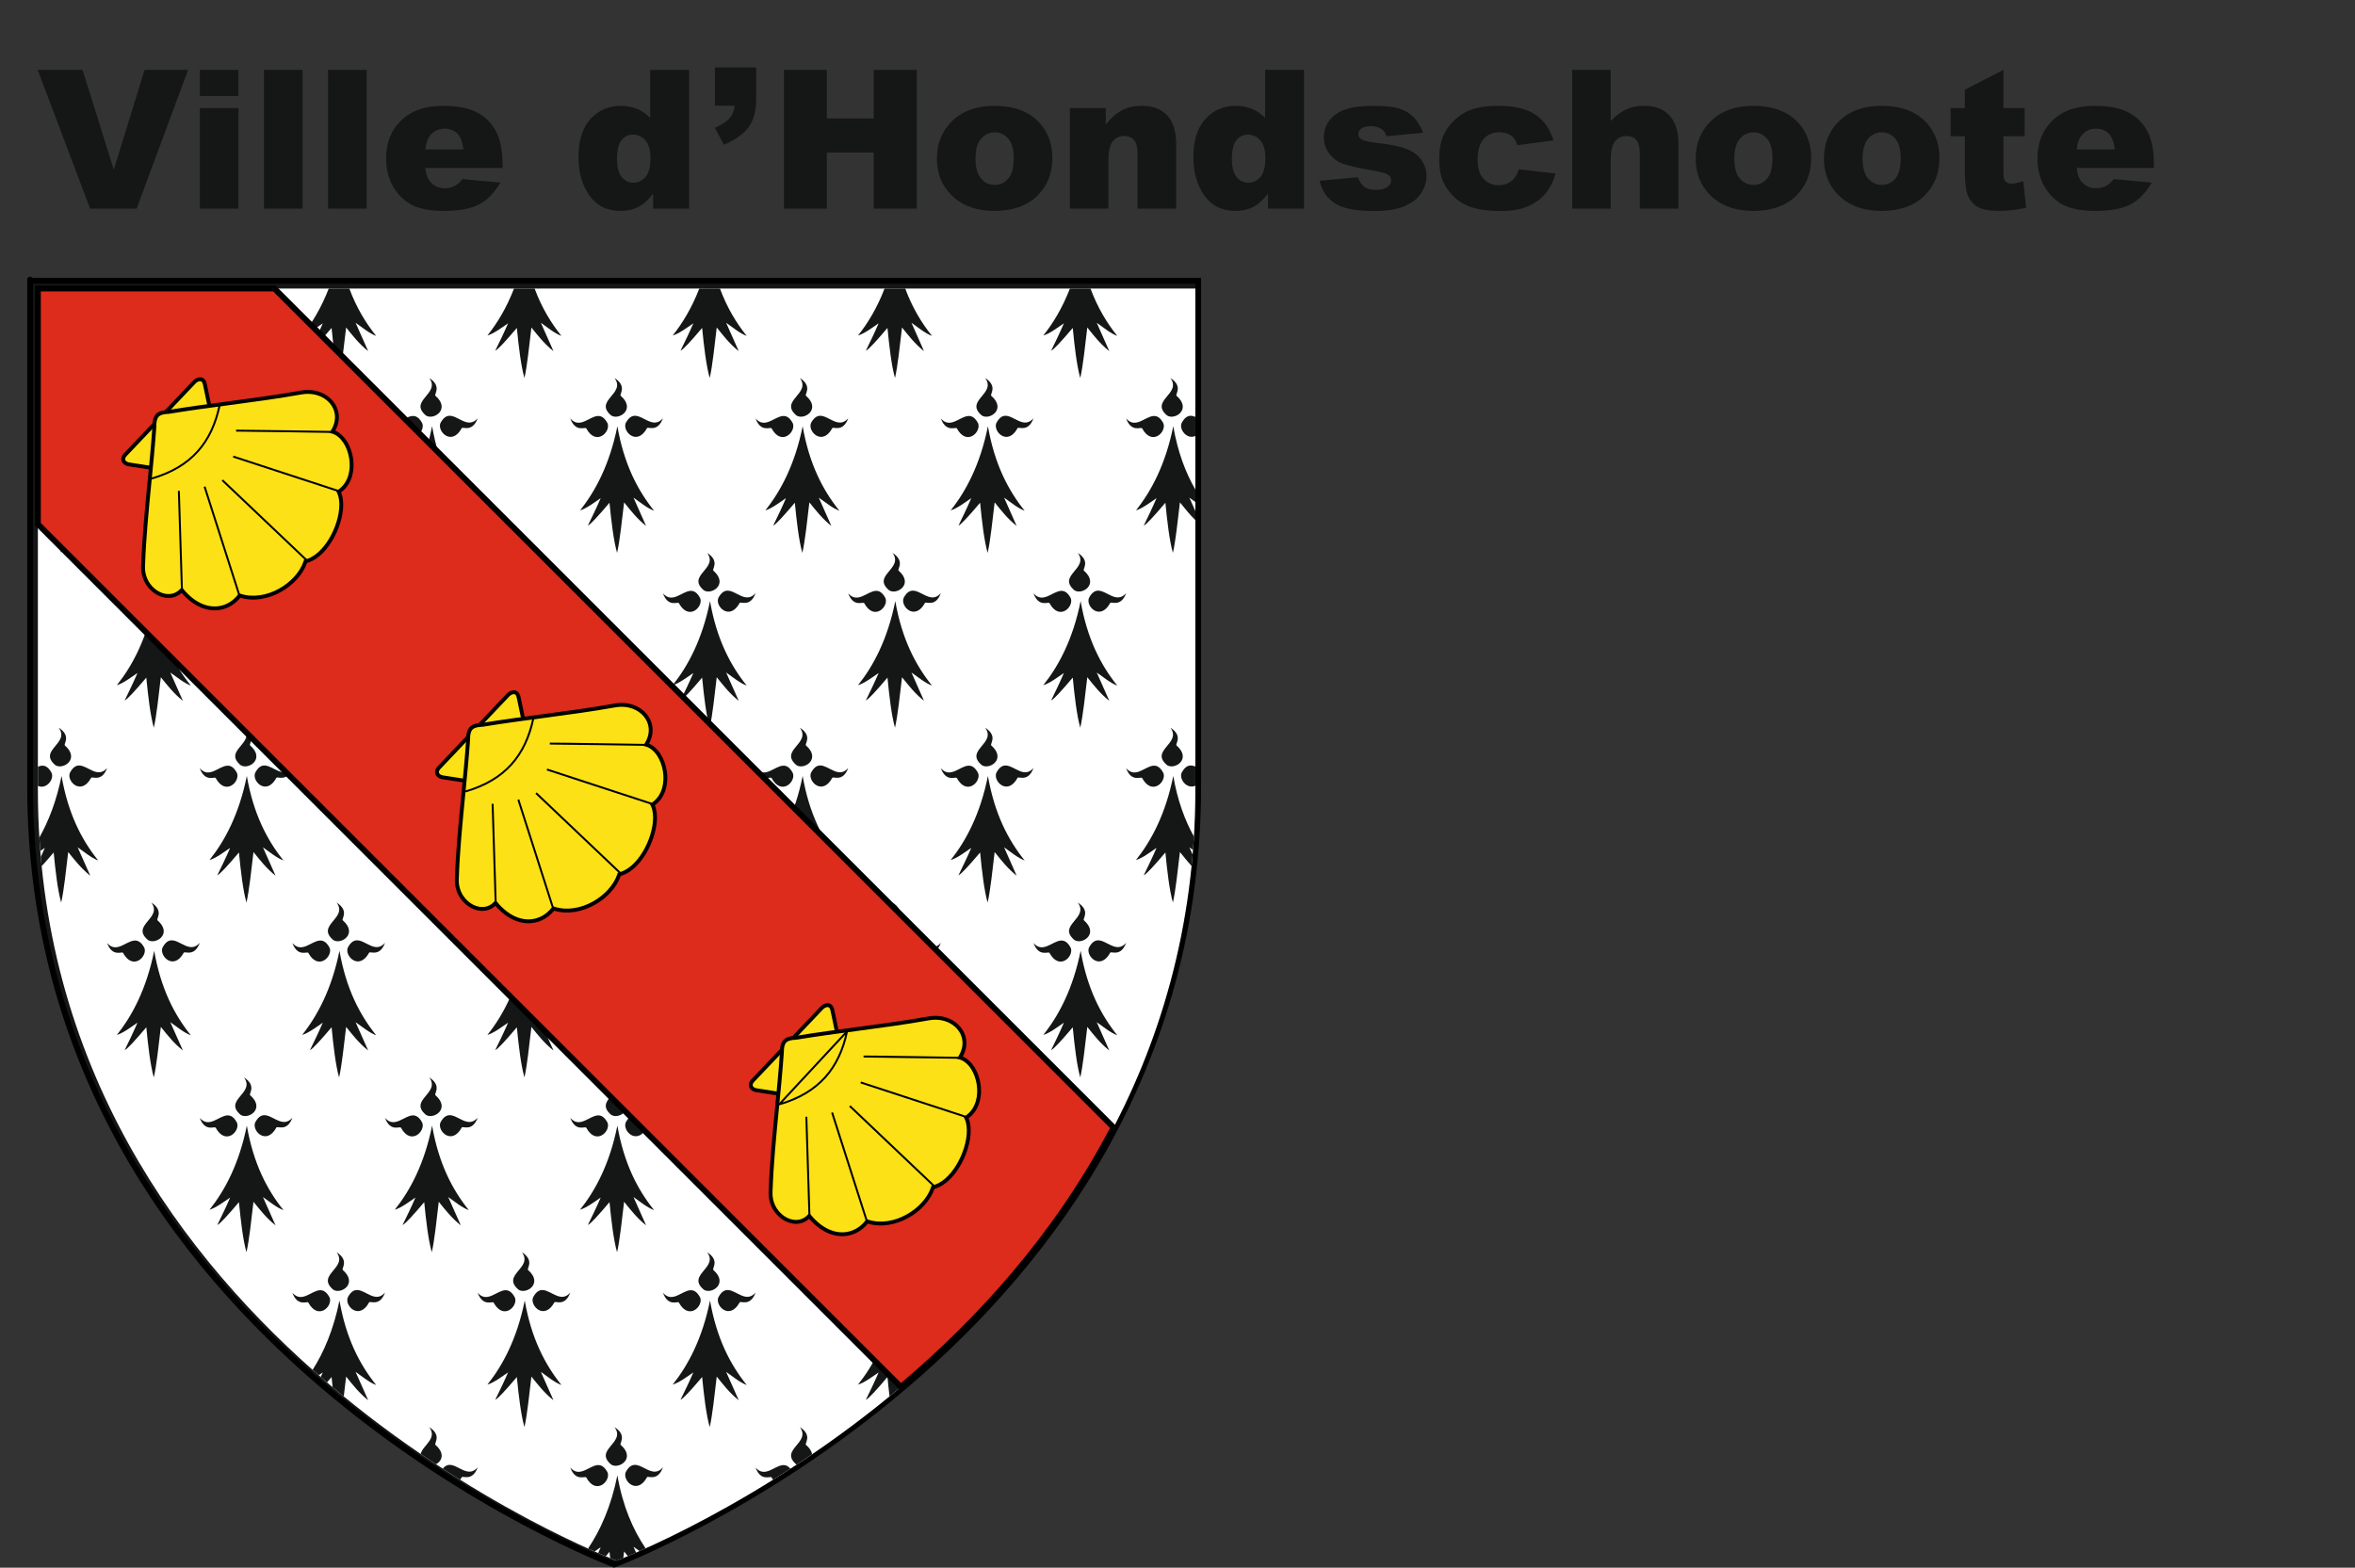
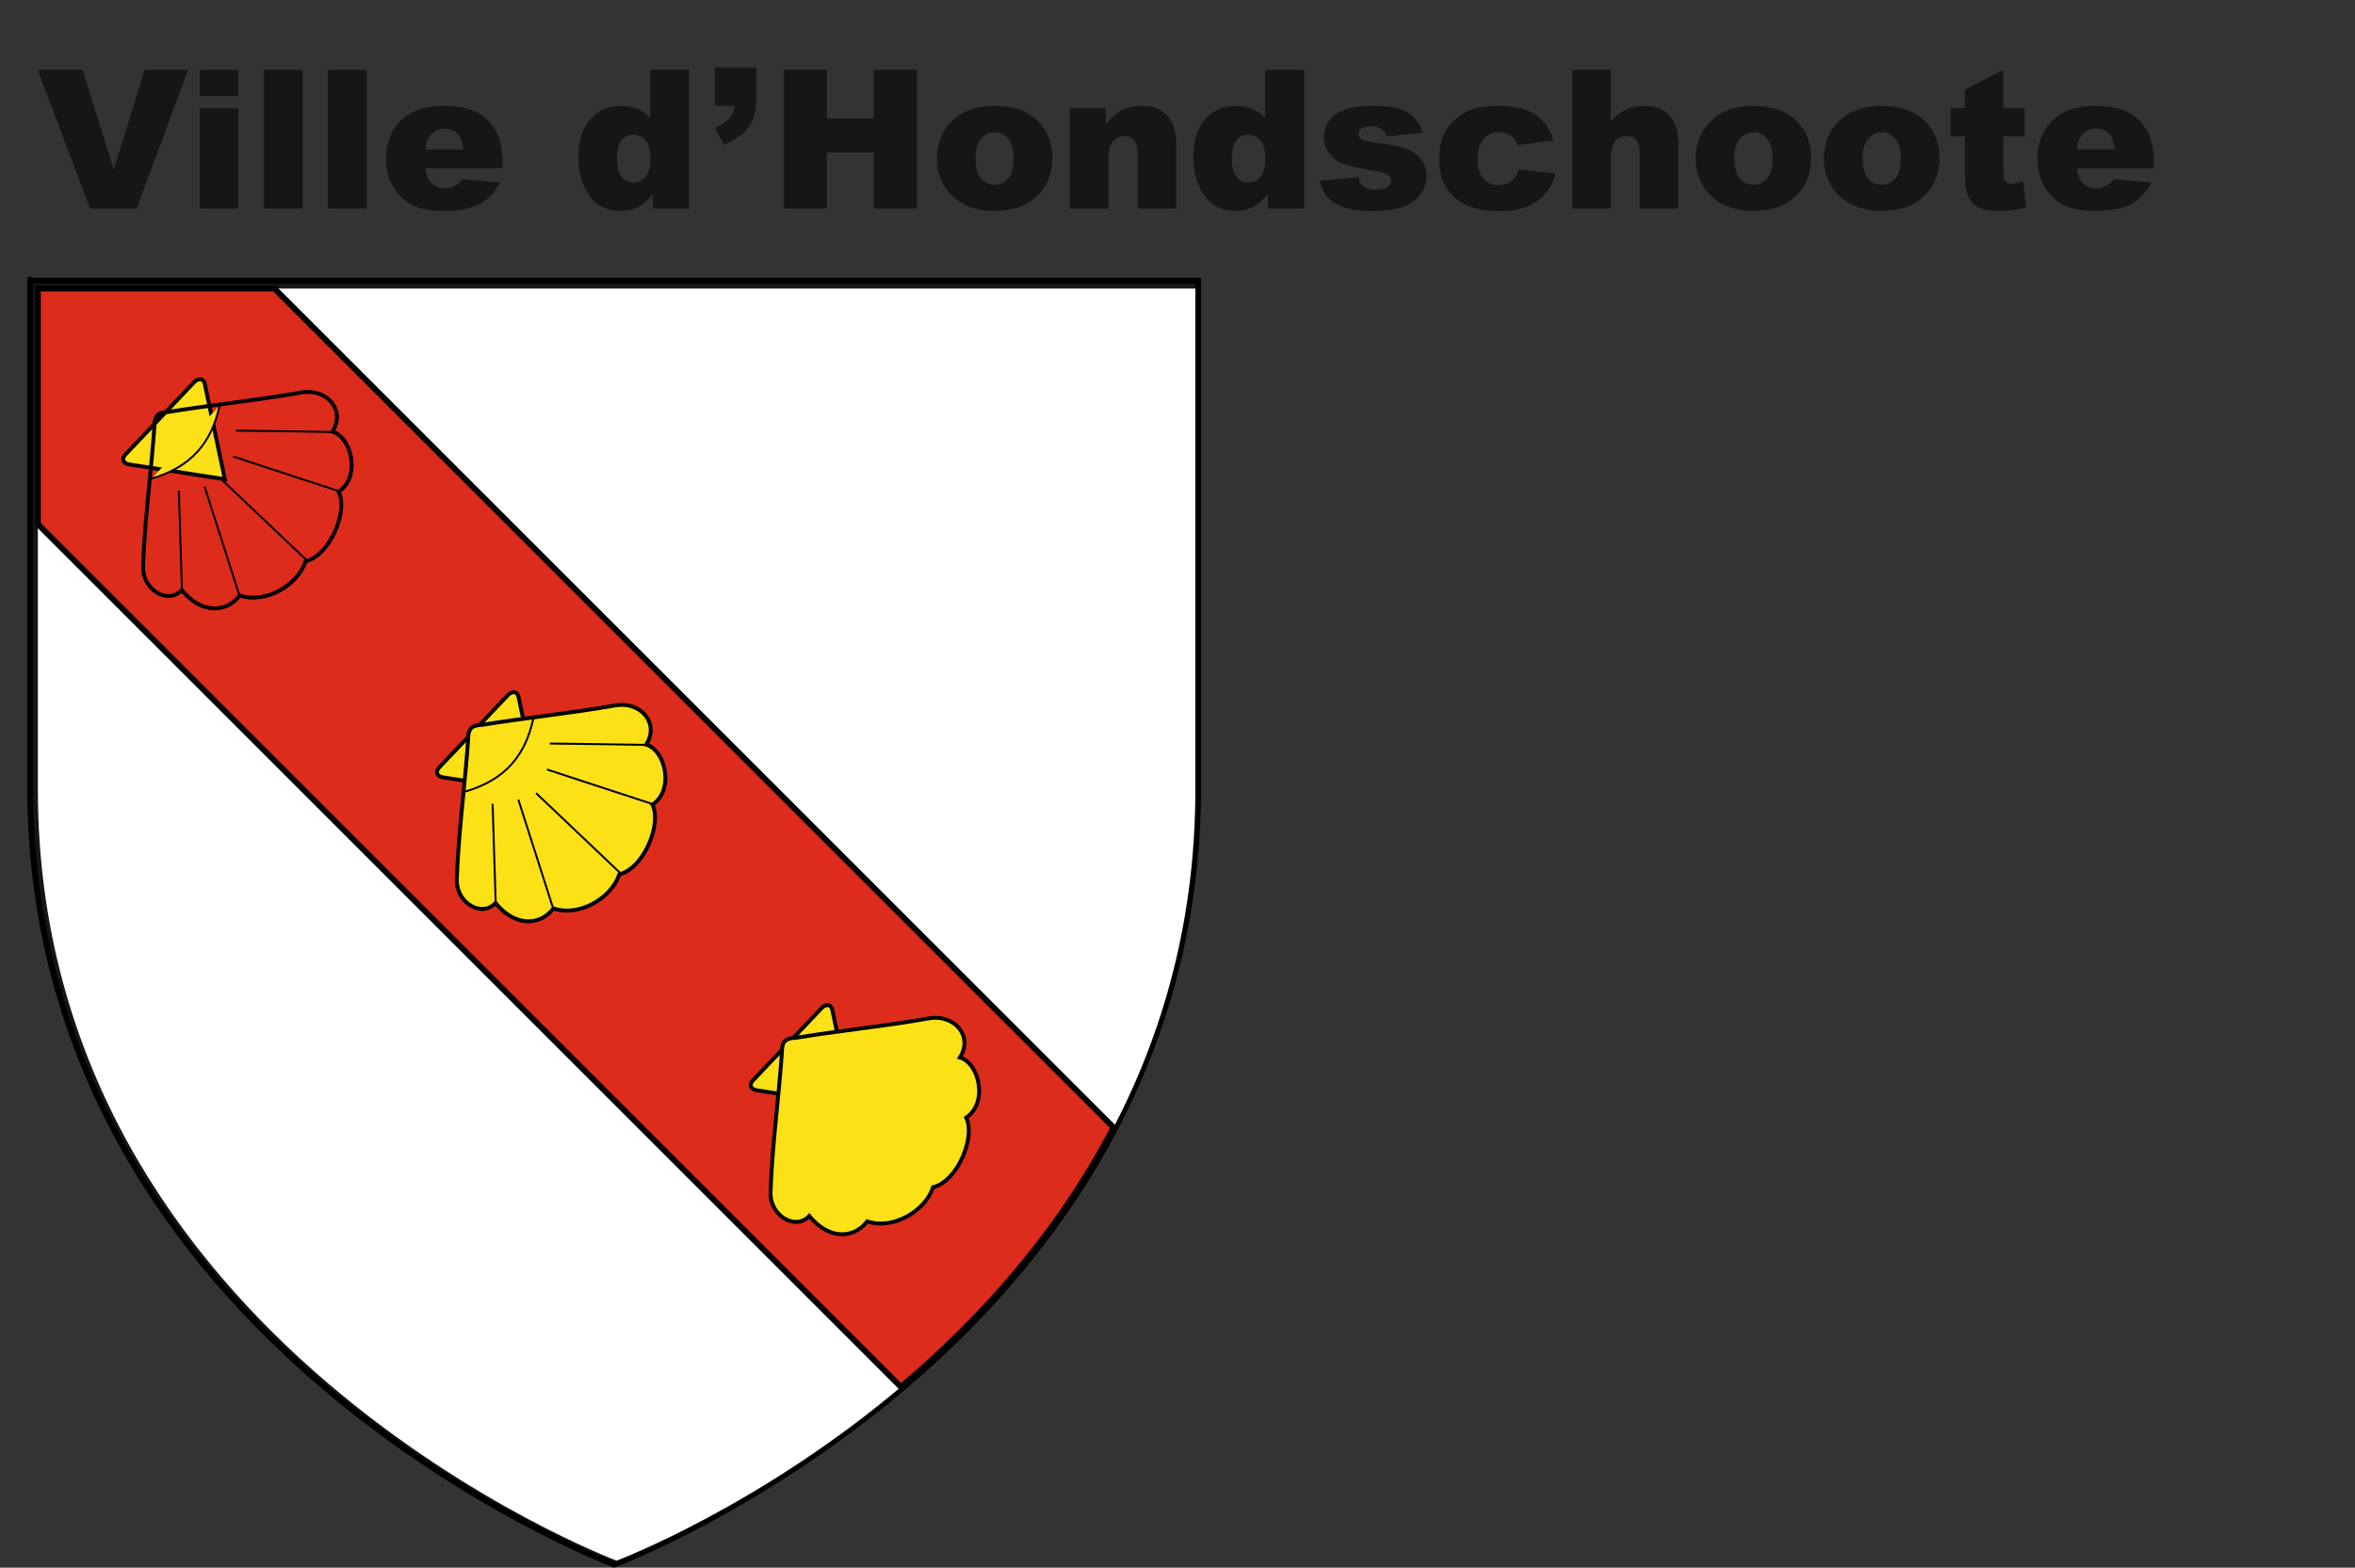
<svg xmlns="http://www.w3.org/2000/svg" xmlns:xlink="http://www.w3.org/1999/xlink" width="911pt" height="606.6pt" viewBox="0 0 911 606.6" version="1.1">
  <rect x="0" y="0" width="911" height="606.6" fill="#333333" stroke="none" />
  <defs>
    <g>
      <symbol overflow="visible" id="glyph0-0">
        <path style="stroke:none;" d="M 0 0 L 0 -46.875 L 37.5 -46.875 L 37.5 0 Z M 1.172 -1.172 L 36.328 -1.172 L 36.328 -45.703 L 1.172 -45.703 Z M 1.172 -1.172 " />
      </symbol>
      <symbol overflow="visible" id="glyph0-1">
        <path style="stroke:none;" d="M 0.188 -53.688 L 17.547 -53.688 L 29.625 -15.047 L 41.531 -53.688 L 58.375 -53.688 L 38.453 0 L 20.469 0 Z M 0.188 -53.688 " />
      </symbol>
      <symbol overflow="visible" id="glyph0-2">
        <path style="stroke:none;" d="M 5.047 -53.688 L 19.953 -53.688 L 19.953 -43.547 L 5.047 -43.547 Z M 5.047 -38.891 L 19.953 -38.891 L 19.953 0 L 5.047 0 Z M 5.047 -38.891 " />
      </symbol>
      <symbol overflow="visible" id="glyph0-3">
        <path style="stroke:none;" d="M 5.016 -53.688 L 19.953 -53.688 L 19.953 0 L 5.016 0 Z M 5.016 -53.688 " />
      </symbol>
      <symbol overflow="visible" id="glyph0-4">
        <path style="stroke:none;" d="M 47.688 -15.75 L 17.797 -15.75 C 18.066 -13.352 18.711 -11.57 19.734 -10.406 C 21.18 -8.719 23.062 -7.875 25.375 -7.875 C 26.84 -7.875 28.234 -8.238 29.547 -8.969 C 30.355 -9.434 31.227 -10.254 32.156 -11.422 L 46.844 -10.078 C 44.594 -6.172 41.879 -3.367 38.703 -1.672 C 35.535 0.023 30.98 0.875 25.047 0.875 C 19.898 0.875 15.848 0.148 12.891 -1.297 C 9.93 -2.754 7.48 -5.062 5.547 -8.219 C 3.609 -11.383 2.641 -15.102 2.641 -19.375 C 2.641 -25.445 4.582 -30.363 8.469 -34.125 C 12.363 -37.883 17.742 -39.766 24.609 -39.766 C 30.168 -39.766 34.562 -38.918 37.781 -37.234 C 41.008 -35.555 43.469 -33.117 45.156 -29.922 C 46.84 -26.723 47.688 -22.559 47.688 -17.438 Z M 32.516 -22.891 C 32.223 -25.762 31.445 -27.82 30.188 -29.062 C 28.938 -30.309 27.285 -30.938 25.234 -30.938 C 22.867 -30.938 20.977 -29.996 19.562 -28.125 C 18.656 -26.957 18.074 -25.211 17.828 -22.891 Z M 32.516 -22.891 " />
      </symbol>
      <symbol overflow="visible" id="glyph0-5">
        <path style="stroke:none;" d="" />
      </symbol>
      <symbol overflow="visible" id="glyph0-6">
        <path style="stroke:none;" d="M 45.453 -53.688 L 45.453 0 L 31.5 0 L 31.5 -5.75 C 29.539 -3.312 27.754 -1.664 26.141 -0.812 C 23.992 0.309 21.602 0.875 18.969 0.875 C 13.664 0.875 9.617 -1.133 6.828 -5.156 C 4.035 -9.184 2.641 -14.082 2.641 -19.844 C 2.641 -26.289 4.18 -31.223 7.266 -34.641 C 10.355 -38.055 14.285 -39.766 19.047 -39.766 C 21.355 -39.766 23.461 -39.371 25.359 -38.594 C 27.254 -37.812 28.93 -36.637 30.391 -35.078 L 30.391 -53.688 Z M 30.5 -19.562 C 30.5 -22.613 29.852 -24.891 28.562 -26.391 C 27.27 -27.887 25.633 -28.641 23.656 -28.641 C 21.926 -28.641 20.473 -27.914 19.297 -26.469 C 18.129 -25.031 17.547 -22.613 17.547 -19.219 C 17.547 -16.051 18.148 -13.727 19.359 -12.25 C 20.566 -10.77 22.062 -10.031 23.844 -10.031 C 25.746 -10.031 27.332 -10.773 28.594 -12.266 C 29.863 -13.754 30.5 -16.188 30.5 -19.562 Z M 30.5 -19.562 " />
      </symbol>
      <symbol overflow="visible" id="glyph0-7">
        <path style="stroke:none;" d="M 2.562 -54.609 L 18.5 -54.609 L 18.5 -42.328 C 18.5 -37.816 17.555 -34.246 15.672 -31.625 C 13.797 -29 10.586 -26.695 6.047 -24.719 L 2.562 -31.234 C 5.395 -32.555 7.344 -33.867 8.406 -35.172 C 9.465 -36.48 10.062 -38.031 10.188 -39.812 L 2.562 -39.812 Z M 2.562 -54.609 " />
      </symbol>
      <symbol overflow="visible" id="glyph0-8">
        <path style="stroke:none;" d="M 5.562 -53.688 L 22.156 -53.688 L 22.156 -34.906 L 40.281 -34.906 L 40.281 -53.688 L 56.953 -53.688 L 56.953 0 L 40.281 0 L 40.281 -21.719 L 22.156 -21.719 L 22.156 0 L 5.562 0 Z M 5.562 -53.688 " />
      </symbol>
      <symbol overflow="visible" id="glyph0-9">
        <path style="stroke:none;" d="M 2.672 -19.344 C 2.672 -25.27 4.672 -30.156 8.672 -34 C 12.68 -37.84 18.094 -39.766 24.906 -39.766 C 32.684 -39.766 38.566 -37.508 42.547 -33 C 45.742 -29.363 47.344 -24.883 47.344 -19.562 C 47.344 -13.57 45.355 -8.664 41.391 -4.844 C 37.43 -1.031 31.945 0.875 24.938 0.875 C 18.688 0.875 13.633 -0.707 9.781 -3.875 C 5.039 -7.809 2.672 -12.969 2.672 -19.344 Z M 17.609 -19.375 C 17.609 -15.906 18.312 -13.336 19.719 -11.672 C 21.121 -10.016 22.891 -9.188 25.016 -9.188 C 27.16 -9.188 28.922 -10.004 30.297 -11.641 C 31.68 -13.273 32.375 -15.898 32.375 -19.516 C 32.375 -22.887 31.676 -25.398 30.281 -27.047 C 28.895 -28.691 27.176 -29.516 25.125 -29.516 C 22.945 -29.516 21.148 -28.676 19.734 -27 C 18.316 -25.332 17.609 -22.789 17.609 -19.375 Z M 17.609 -19.375 " />
      </symbol>
      <symbol overflow="visible" id="glyph0-10">
        <path style="stroke:none;" d="M 4.5 -38.891 L 18.391 -38.891 L 18.391 -32.562 C 20.461 -35.145 22.562 -36.988 24.688 -38.094 C 26.809 -39.207 29.398 -39.766 32.453 -39.766 C 36.574 -39.766 39.801 -38.535 42.125 -36.078 C 44.457 -33.629 45.625 -29.84 45.625 -24.719 L 45.625 0 L 30.656 0 L 30.656 -21.391 C 30.656 -23.824 30.199 -25.551 29.297 -26.562 C 28.391 -27.582 27.117 -28.094 25.484 -28.094 C 23.68 -28.094 22.215 -27.402 21.094 -26.031 C 19.969 -24.664 19.406 -22.211 19.406 -18.672 L 19.406 0 L 4.5 0 Z M 4.5 -38.891 " />
      </symbol>
      <symbol overflow="visible" id="glyph0-11">
        <path style="stroke:none;" d="M 1.875 -10.766 L 16.656 -12.156 C 17.27 -10.395 18.125 -9.133 19.219 -8.375 C 20.32 -7.625 21.789 -7.25 23.625 -7.25 C 25.621 -7.25 27.172 -7.676 28.266 -8.531 C 29.117 -9.164 29.547 -9.957 29.547 -10.906 C 29.547 -11.988 28.988 -12.82 27.875 -13.406 C 27.062 -13.82 24.918 -14.332 21.453 -14.938 C 16.285 -15.84 12.691 -16.68 10.672 -17.453 C 8.66 -18.223 6.961 -19.52 5.578 -21.344 C 4.203 -23.176 3.516 -25.266 3.516 -27.609 C 3.516 -30.168 4.258 -32.379 5.75 -34.234 C 7.238 -36.098 9.289 -37.484 11.906 -38.391 C 14.52 -39.305 18.02 -39.766 22.406 -39.766 C 27.051 -39.766 30.477 -39.41 32.688 -38.703 C 34.895 -37.992 36.738 -36.895 38.219 -35.406 C 39.695 -33.914 40.922 -31.902 41.891 -29.375 L 27.766 -27.984 C 27.391 -29.223 26.773 -30.133 25.922 -30.719 C 24.754 -31.496 23.34 -31.891 21.688 -31.891 C 20 -31.891 18.77 -31.59 18 -31 C 17.227 -30.406 16.844 -29.68 16.844 -28.828 C 16.844 -27.867 17.332 -27.145 18.312 -26.656 C 19.289 -26.164 21.414 -25.727 24.688 -25.344 C 29.633 -24.781 33.316 -23.996 35.734 -23 C 38.16 -22 40.016 -20.57 41.297 -18.719 C 42.574 -16.863 43.219 -14.82 43.219 -12.594 C 43.219 -10.352 42.535 -8.168 41.172 -6.047 C 39.816 -3.922 37.68 -2.227 34.766 -0.969 C 31.848 0.289 27.879 0.922 22.859 0.922 C 15.742 0.922 10.68 -0.086 7.672 -2.109 C 4.66 -4.137 2.727 -7.023 1.875 -10.766 Z M 1.875 -10.766 " />
      </symbol>
      <symbol overflow="visible" id="glyph0-12">
        <path style="stroke:none;" d="M 33.516 -15.203 L 47.688 -13.594 C 46.906 -10.633 45.617 -8.07 43.828 -5.906 C 42.047 -3.75 39.77 -2.07 37 -0.875 C 34.227 0.32 30.707 0.922 26.438 0.922 C 22.312 0.922 18.871 0.535 16.125 -0.234 C 13.383 -1.004 11.023 -2.25 9.047 -3.969 C 7.066 -5.695 5.512 -7.719 4.391 -10.031 C 3.266 -12.352 2.703 -15.43 2.703 -19.266 C 2.703 -23.262 3.391 -26.598 4.766 -29.266 C 5.762 -31.211 7.129 -32.961 8.859 -34.516 C 10.598 -36.066 12.379 -37.219 14.203 -37.969 C 17.105 -39.164 20.832 -39.766 25.375 -39.766 C 31.727 -39.766 36.566 -38.629 39.891 -36.359 C 43.223 -34.086 45.562 -30.77 46.906 -26.406 L 32.891 -24.531 C 32.453 -26.195 31.648 -27.445 30.484 -28.281 C 29.328 -29.121 27.77 -29.547 25.812 -29.547 C 23.352 -29.547 21.355 -28.66 19.828 -26.891 C 18.305 -25.129 17.547 -22.449 17.547 -18.859 C 17.547 -15.66 18.301 -13.227 19.812 -11.562 C 21.32 -9.906 23.25 -9.078 25.594 -9.078 C 27.551 -9.078 29.191 -9.578 30.516 -10.578 C 31.848 -11.574 32.848 -13.117 33.516 -15.203 Z M 33.516 -15.203 " />
      </symbol>
      <symbol overflow="visible" id="glyph0-13">
        <path style="stroke:none;" d="M 4.5 -53.688 L 19.406 -53.688 L 19.406 -33.906 C 21.434 -36.008 23.453 -37.508 25.453 -38.406 C 27.449 -39.309 29.82 -39.766 32.562 -39.766 C 36.613 -39.766 39.801 -38.527 42.125 -36.062 C 44.457 -33.602 45.625 -29.82 45.625 -24.719 L 45.625 0 L 30.656 0 L 30.656 -21.391 C 30.656 -23.824 30.199 -25.551 29.297 -26.562 C 28.391 -27.582 27.117 -28.094 25.484 -28.094 C 23.68 -28.094 22.215 -27.402 21.094 -26.031 C 19.969 -24.664 19.406 -22.211 19.406 -18.672 L 19.406 0 L 4.5 0 Z M 4.5 -53.688 " />
      </symbol>
      <symbol overflow="visible" id="glyph0-14">
        <path style="stroke:none;" d="M 22.484 -53.688 L 22.484 -38.891 L 30.688 -38.891 L 30.688 -28.016 L 22.484 -28.016 L 22.484 -14.203 C 22.484 -12.547 22.645 -11.445 22.969 -10.906 C 23.445 -10.082 24.301 -9.672 25.531 -9.672 C 26.621 -9.672 28.16 -9.988 30.141 -10.625 L 31.234 -0.328 C 27.547 0.473 24.102 0.875 20.906 0.875 C 17.195 0.875 14.461 0.398 12.703 -0.547 C 10.953 -1.504 9.652 -2.953 8.812 -4.891 C 7.969 -6.824 7.547 -9.969 7.547 -14.312 L 7.547 -28.016 L 2.047 -28.016 L 2.047 -38.891 L 7.547 -38.891 L 7.547 -46.031 Z M 22.484 -53.688 " />
      </symbol>
      <symbol overflow="visible" id="glyph1-0">
        <path style="stroke:none;" d="M 1.672 0 L 1.672 -7.5 L 7.672 -7.5 L 7.672 0 Z M 1.859 -0.188 L 7.484 -0.188 L 7.484 -7.312 L 1.859 -7.312 Z M 1.859 -0.188 " />
      </symbol>
      <symbol overflow="visible" id="glyph1-1">
        <path style="stroke:none;" d="" />
      </symbol>
    </g>
    <clipPath id="clip1">
      <path d="M 0 95 L 477 95 L 477 606.602 L 0 606.602 Z M 0 95 " />
    </clipPath>
  </defs>
  <g id="surface1">
    <path style=" stroke:none;fill-rule:evenodd;fill:rgb(8.228%,8.617%,8.617%);fill-opacity:1;" d="M 237.578 605.387 C 237.578 605.387 11.656 520.379 11.656 304.336 C 11.656 88.289 11.656 108.648 11.656 108.648 L 463.496 108.648 L 463.496 304.336 C 463.496 520.379 237.578 605.387 237.578 605.387 Z M 237.578 605.387 " />
    <g clip-path="url(#clip1)" clip-rule="nonzero">
      <path style="fill:none;stroke-width:22.501;stroke-linecap:butt;stroke-linejoin:miter;stroke:rgb(0%,0%,0%);stroke-opacity:1;stroke-miterlimit:4;" d="M 2375.781 12.133 C 2375.781 12.133 116.562 862.211 116.562 3022.641 C 116.562 5183.109 116.562 4979.516 116.562 4979.516 L 4634.961 4979.516 L 4634.961 3022.641 C 4634.961 862.211 2375.781 12.133 2375.781 12.133 Z M 2375.781 12.133 " transform="matrix(0.1,0,0,-0.1,0,606.6)" />
    </g>
    <path style=" stroke:none;fill-rule:evenodd;fill:rgb(100%,100%,100%);fill-opacity:1;" d="M 238.531 603.887 C 238.531 603.887 462.406 519.645 462.406 305.559 C 462.406 91.469 462.406 111.645 462.406 111.645 L 14.656 111.645 L 14.656 305.559 C 14.656 519.645 238.531 603.887 238.531 603.887 Z M 238.531 603.887 " />
-     <path style=" stroke:none;fill-rule:evenodd;fill:rgb(8.228%,8.617%,8.617%);fill-opacity:1;" d="M 55.496 111.652 C 52.609 119.121 49.008 125.062 45.207 129.816 C 47.691 129.07 50.473 126.965 53.176 125.105 C 51.523 128.953 49.883 132.301 48.23 135.699 C 49.215 135.336 52.348 131.914 56.598 126.887 C 57.262 133.801 58.156 141.586 59.504 146.27 C 60.574 141.59 61.371 133.84 62.223 126.723 C 64.785 129.902 67.285 133.133 70.754 135.863 L 65.879 124.895 C 68.391 126.652 71.156 129.004 73.824 129.98 C 69.812 125.004 66.219 119.066 63.465 111.652 Z M 127.168 111.652 C 124.281 119.121 120.68 125.062 116.879 129.816 C 119.363 129.07 122.168 126.965 124.871 125.105 C 123.219 128.953 121.555 132.301 119.902 135.699 C 120.887 135.336 124.02 131.914 128.27 126.887 C 128.934 133.801 129.828 141.586 131.176 146.27 C 132.246 141.59 133.043 133.84 133.895 126.723 C 136.457 129.902 138.957 133.133 142.426 135.863 L 137.551 124.895 C 140.062 126.652 142.852 129.004 145.52 129.98 C 141.508 125.004 137.891 119.066 135.137 111.652 Z M 198.84 111.652 C 195.953 119.121 192.352 125.062 188.551 129.816 C 191.035 129.07 193.84 126.965 196.543 125.105 C 194.891 128.953 193.227 132.301 191.574 135.699 C 192.559 135.336 195.691 131.914 199.941 126.887 C 200.605 133.801 201.523 141.586 202.871 146.27 C 203.941 141.59 204.715 133.84 205.566 126.723 C 208.129 129.902 210.629 133.133 214.098 135.863 L 209.223 124.895 C 211.734 126.652 214.523 129.004 217.191 129.98 C 213.18 125.004 209.562 119.066 206.809 111.652 Z M 270.512 111.652 C 267.625 119.121 264.023 125.062 260.223 129.816 C 262.707 129.07 265.512 126.965 268.215 125.105 C 266.562 128.953 264.898 132.301 263.246 135.699 C 264.23 135.336 267.363 131.914 271.613 126.887 C 272.277 133.801 273.195 141.586 274.543 146.27 C 275.613 141.59 276.41 133.84 277.262 126.723 C 279.824 129.902 282.301 133.133 285.77 135.863 L 280.895 124.895 C 283.406 126.652 286.195 129.004 288.863 129.98 C 284.852 125.004 281.258 119.066 278.504 111.652 Z M 342.184 111.652 C 339.297 119.121 335.719 125.062 331.918 129.816 C 334.402 129.07 337.184 126.965 339.887 125.105 C 338.234 128.953 336.594 132.301 334.941 135.699 C 335.926 135.336 339.059 131.914 343.309 126.887 C 343.973 133.801 344.867 141.586 346.215 146.27 C 347.285 141.59 348.082 133.84 348.934 126.723 C 351.496 129.902 353.973 133.133 357.441 135.863 L 352.59 124.895 C 355.102 126.652 357.867 129.004 360.535 129.98 C 356.523 125.004 352.93 119.066 350.176 111.652 Z M 413.879 111.652 C 410.992 119.121 407.391 125.062 403.59 129.816 C 406.074 129.07 408.855 126.965 411.559 125.105 C 409.906 128.953 408.266 132.301 406.613 135.699 C 407.598 135.336 410.73 131.914 414.98 126.887 C 415.645 133.801 416.539 141.586 417.887 146.27 C 418.957 141.59 419.754 133.84 420.605 126.723 C 423.168 129.902 425.645 133.133 429.113 135.863 L 424.262 124.895 C 426.773 126.652 429.539 129.004 432.207 129.98 C 428.195 125.004 424.602 119.066 421.848 111.652 Z M 22.707 146.27 C 27.246 152.43 14.551 154.922 21.395 160.754 C 24.312 162.734 31.109 158.43 25.121 153.16 C 24.348 152.711 27.836 149.574 22.707 146.27 Z M 94.379 146.27 C 98.918 152.43 86.223 154.922 93.066 160.754 C 95.984 162.734 102.781 158.43 96.793 153.16 C 96.02 152.711 99.508 149.574 94.379 146.27 Z M 166.051 146.27 C 170.59 152.43 157.895 154.922 164.738 160.754 C 167.656 162.734 174.453 158.43 168.465 153.16 C 167.691 152.711 171.18 149.574 166.051 146.27 Z M 237.723 146.27 C 242.262 152.43 229.566 154.922 236.41 160.754 C 239.328 162.734 246.125 158.43 240.137 153.16 C 239.363 152.711 242.852 149.574 237.723 146.27 Z M 309.418 146.27 C 313.957 152.43 301.238 154.922 308.082 160.754 C 311 162.734 317.797 158.43 311.809 153.16 C 311.035 152.711 314.547 149.574 309.418 146.27 Z M 381.09 146.27 C 385.629 152.43 372.934 154.922 379.777 160.754 C 382.695 162.734 389.469 158.43 383.48 153.16 C 382.707 152.711 386.219 149.574 381.09 146.27 Z M 452.762 146.27 C 457.301 152.43 444.605 154.922 451.449 160.754 C 454.367 162.734 461.141 158.43 455.152 153.16 C 454.379 152.711 457.891 149.574 452.762 146.27 Z M 30.324 160.895 C 29.168 160.992 28.066 161.742 27.02 163.73 C 25.723 167.012 31.387 172.719 35.223 165.723 C 35.492 164.867 39.328 167.586 41.434 161.855 C 37.664 166.188 33.789 160.602 30.324 160.895 Z M 101.996 160.895 C 100.84 160.992 99.738 161.742 98.691 163.73 C 97.395 167.012 103.059 172.719 106.895 165.723 C 107.164 164.867 111 167.586 113.105 161.855 C 109.336 166.188 105.461 160.602 101.996 160.895 Z M 173.691 160.895 C 172.535 160.992 171.41 161.742 170.363 163.73 C 169.066 167.012 174.754 172.719 178.59 165.723 C 178.859 164.867 182.672 167.586 184.777 161.855 C 181.008 166.188 177.156 160.602 173.691 160.895 Z M 245.363 160.895 C 244.207 160.992 243.082 161.742 242.035 163.73 C 240.738 167.012 246.426 172.719 250.262 165.723 C 250.531 164.867 254.344 167.586 256.449 161.855 C 252.68 166.188 248.828 160.602 245.363 160.895 Z M 317.035 160.895 C 315.879 160.992 314.754 161.742 313.707 163.73 C 312.41 167.012 318.098 172.719 321.934 165.723 C 322.203 164.867 326.016 167.586 328.121 161.855 C 324.352 166.188 320.5 160.602 317.035 160.895 Z M 388.707 160.895 C 387.551 160.992 386.449 161.742 385.402 163.73 C 384.105 167.012 389.77 172.719 393.605 165.723 C 393.875 164.867 397.688 167.586 399.793 161.855 C 396.023 166.188 392.172 160.602 388.707 160.895 Z M 460.379 160.895 C 459.223 160.992 458.121 161.742 457.074 163.73 C 456.078 166.254 459.18 170.172 462.418 168.699 C 462.418 168.312 462.418 161.535 462.418 161.297 C 461.723 161.027 461.047 160.84 460.379 160.895 Z M 16.238 160.965 C 15.715 160.988 15.203 161.156 14.668 161.363 L 14.668 168.797 C 17.898 170.246 20.98 166.316 19.988 163.801 C 18.805 161.562 17.551 160.902 16.238 160.965 Z M 87.934 160.965 C 84.582 161.129 80.879 166.074 77.27 161.926 C 79.375 167.652 83.184 164.938 83.457 165.797 C 87.289 172.789 92.977 167.086 91.684 163.801 C 90.5 161.562 89.246 160.902 87.934 160.965 Z M 159.605 160.965 C 156.25 161.129 152.551 166.074 148.941 161.926 C 151.047 167.652 154.855 164.938 155.129 165.797 C 158.961 172.789 164.648 167.086 163.355 163.801 C 162.172 161.562 160.918 160.902 159.605 160.965 Z M 231.277 160.965 C 227.926 161.129 224.223 166.074 220.613 161.926 C 222.719 167.652 226.527 164.938 226.801 165.797 C 230.633 172.789 236.32 167.086 235.027 163.801 C 233.844 161.562 232.59 160.902 231.277 160.965 Z M 302.949 160.965 C 299.594 161.129 295.895 166.074 292.285 161.926 C 294.391 167.652 298.223 164.938 298.496 165.797 C 302.328 172.789 307.992 167.086 306.699 163.801 C 305.516 161.562 304.262 160.902 302.949 160.965 Z M 374.621 160.965 C 371.27 161.129 367.566 166.074 363.957 161.926 C 366.062 167.652 369.895 164.938 370.168 165.797 C 374 172.789 379.664 167.086 378.371 163.801 C 377.188 161.562 375.934 160.902 374.621 160.965 Z M 446.293 160.965 C 442.938 161.129 439.238 166.074 435.629 161.926 C 437.734 167.652 441.566 164.938 441.84 165.797 C 445.672 172.789 451.336 167.086 450.043 163.801 C 448.859 161.562 447.605 160.902 446.293 160.965 Z M 23.809 164.926 C 21.762 175.102 18.477 183.234 14.668 189.746 L 14.668 194.598 C 15.559 193.988 16.453 193.355 17.34 192.746 C 16.441 194.84 15.562 196.789 14.668 198.676 L 14.668 201.395 C 16.184 199.84 18.27 197.473 20.762 194.527 C 21.426 201.441 22.32 209.246 23.668 213.934 C 24.738 209.254 25.535 201.504 26.387 194.387 C 28.949 197.566 31.449 200.773 34.918 203.504 L 30.043 192.559 C 32.555 194.316 35.32 196.641 37.988 197.621 C 31.668 189.777 26.359 179.605 23.809 164.926 Z M 95.48 164.926 C 92.527 179.605 87.02 190.008 81.043 197.48 C 83.527 196.734 86.332 194.602 89.035 192.746 C 87.383 196.594 85.719 199.965 84.066 203.363 C 85.051 202.996 88.184 199.555 92.434 194.527 C 93.098 201.441 93.992 209.246 95.34 213.934 C 96.41 209.254 97.207 201.504 98.059 194.387 C 100.621 197.566 103.121 200.773 106.59 203.504 L 101.715 192.559 C 104.227 194.316 106.992 196.641 109.66 197.621 C 103.34 189.777 98.031 179.605 95.48 164.926 Z M 167.152 164.926 C 164.199 179.605 158.691 190.008 152.715 197.48 C 155.199 196.734 158.004 194.602 160.707 192.746 C 159.055 196.594 157.391 199.965 155.738 203.363 C 156.723 202.996 159.855 199.555 164.105 194.527 C 164.77 201.441 165.688 209.246 167.035 213.934 C 168.105 209.254 168.879 201.504 169.73 194.387 C 172.293 197.566 174.793 200.773 178.262 203.504 L 173.387 192.559 C 175.898 194.316 178.688 196.641 181.355 197.621 C 175.035 189.777 169.703 179.605 167.152 164.926 Z M 238.824 164.926 C 235.871 179.605 230.363 190.008 224.387 197.48 C 226.871 196.734 229.676 194.602 232.379 192.746 C 230.727 196.594 229.062 199.965 227.41 203.363 C 228.395 202.996 231.527 199.555 235.777 194.527 C 236.441 201.441 237.359 209.246 238.707 213.934 C 239.777 209.254 240.574 201.504 241.426 194.387 C 243.988 197.566 246.465 200.773 249.934 203.504 L 245.059 192.559 C 247.57 194.316 250.359 196.641 253.027 197.621 C 246.707 189.777 241.375 179.605 238.824 164.926 Z M 310.496 164.926 C 307.543 179.605 302.035 190.008 296.059 197.48 C 298.543 196.734 301.348 194.602 304.051 192.746 C 302.398 196.594 300.758 199.965 299.105 203.363 C 300.09 202.996 303.223 199.555 307.473 194.527 C 308.137 201.441 309.031 209.246 310.379 213.934 C 311.449 209.254 312.246 201.504 313.098 194.387 C 315.66 197.566 318.137 200.773 321.605 203.504 L 316.73 192.559 C 319.242 194.316 322.031 196.641 324.699 197.621 C 318.379 189.777 313.047 179.605 310.496 164.926 Z M 382.168 164.926 C 379.215 179.605 373.73 190.008 367.754 197.48 C 370.238 196.734 373.02 194.602 375.723 192.746 C 374.07 196.594 372.43 199.965 370.777 203.363 C 371.762 202.996 374.895 199.555 379.145 194.527 C 379.809 201.441 380.703 209.246 382.051 213.934 C 383.121 209.254 383.918 201.504 384.77 194.387 C 387.332 197.566 389.809 200.773 393.277 203.504 L 388.426 192.559 C 390.938 194.316 393.703 196.641 396.371 197.621 C 390.051 189.777 384.719 179.605 382.168 164.926 Z M 453.863 164.926 C 450.91 179.605 445.402 190.008 439.426 197.48 C 441.91 196.734 444.691 194.602 447.395 192.746 C 445.742 196.594 444.102 199.965 442.449 203.363 C 443.434 202.996 446.566 199.555 450.816 194.527 C 451.48 201.441 452.375 209.246 453.723 213.934 C 454.793 209.254 455.59 201.504 456.441 194.387 C 458.328 196.73 460.188 199.078 462.418 201.254 C 462.418 200.617 462.418 198.363 462.418 197.785 L 460.098 192.559 C 460.852 193.09 461.625 193.672 462.418 194.246 C 462.418 193.527 462.418 190.055 462.418 189.441 C 458.645 182.922 455.609 174.973 453.863 164.926 Z M 58.543 213.934 C 63.082 220.094 50.387 222.562 57.23 228.395 C 60.148 230.379 66.945 226.094 60.957 220.824 C 60.184 220.371 63.672 217.238 58.543 213.934 Z M 130.215 213.934 C 134.754 220.094 122.059 222.562 128.902 228.395 C 131.82 230.379 138.617 226.094 132.629 220.824 C 131.855 220.371 135.344 217.238 130.215 213.934 Z M 201.887 213.934 C 206.426 220.094 193.73 222.562 200.574 228.395 C 203.492 230.379 210.289 226.094 204.301 220.824 C 203.527 220.371 207.016 217.238 201.887 213.934 Z M 273.559 213.934 C 278.098 220.094 265.402 222.562 272.246 228.395 C 275.164 230.379 281.961 226.094 275.973 220.824 C 275.199 220.371 278.688 217.238 273.559 213.934 Z M 345.254 213.934 C 349.793 220.094 337.074 222.562 343.918 228.395 C 346.836 230.379 353.633 226.094 347.645 220.824 C 346.871 220.371 350.383 217.238 345.254 213.934 Z M 416.926 213.934 C 421.465 220.094 408.77 222.562 415.613 228.395 C 418.531 230.379 425.305 226.094 419.316 220.824 C 418.543 220.371 422.055 217.238 416.926 213.934 Z M 66.16 228.559 C 65.004 228.656 63.902 229.406 62.855 231.395 C 61.559 234.676 67.223 240.359 71.059 233.363 C 71.328 232.508 75.164 235.246 77.27 229.52 C 73.5 233.852 69.625 228.266 66.16 228.559 Z M 137.855 228.559 C 136.699 228.656 135.574 229.406 134.527 231.395 C 133.23 234.676 138.918 240.359 142.754 233.363 C 143.023 232.508 146.836 235.246 148.941 229.52 C 145.172 233.852 141.32 228.266 137.855 228.559 Z M 209.527 228.559 C 208.371 228.656 207.246 229.406 206.199 231.395 C 204.902 234.676 210.59 240.359 214.426 233.363 C 214.695 232.508 218.508 235.246 220.613 229.52 C 216.844 233.852 212.992 228.266 209.527 228.559 Z M 281.199 228.559 C 280.043 228.656 278.918 229.406 277.871 231.395 C 276.574 234.676 282.262 240.359 286.098 233.363 C 286.367 232.508 290.18 235.246 292.285 229.52 C 288.516 233.852 284.664 228.266 281.199 228.559 Z M 352.871 228.559 C 351.715 228.656 350.59 229.406 349.543 231.395 C 348.246 234.676 353.934 240.359 357.77 233.363 C 358.039 232.508 361.852 235.246 363.957 229.52 C 360.188 233.852 356.336 228.266 352.871 228.559 Z M 424.543 228.559 C 423.387 228.656 422.285 229.406 421.238 231.395 C 419.941 234.676 425.605 240.359 429.441 233.363 C 429.711 232.508 433.523 235.246 435.629 229.52 C 431.859 233.852 428.008 228.266 424.543 228.559 Z M 52.074 228.629 C 48.723 228.797 45.043 233.738 41.434 229.59 C 43.539 235.316 47.348 232.578 47.621 233.434 C 51.453 240.43 57.141 234.746 55.848 231.465 C 54.664 229.227 53.387 228.562 52.074 228.629 Z M 123.77 228.629 C 120.418 228.797 116.715 233.738 113.105 229.59 C 115.211 235.316 119.02 232.578 119.293 233.434 C 123.125 240.43 128.812 234.746 127.52 231.465 C 126.336 229.227 125.082 228.562 123.77 228.629 Z M 195.441 228.629 C 192.09 228.797 188.387 233.738 184.777 229.59 C 186.883 235.316 190.691 232.578 190.965 233.434 C 194.797 240.43 200.484 234.746 199.191 231.465 C 198.008 229.227 196.754 228.562 195.441 228.629 Z M 267.113 228.629 C 263.762 228.797 260.059 233.738 256.449 229.59 C 258.555 235.316 262.363 232.578 262.637 233.434 C 266.469 240.43 272.156 234.746 270.863 231.465 C 269.68 229.227 268.426 228.562 267.113 228.629 Z M 338.785 228.629 C 335.434 228.797 331.73 233.738 328.121 229.59 C 330.227 235.316 334.059 232.578 334.332 233.434 C 338.164 240.43 343.828 234.746 342.535 231.465 C 341.352 229.227 340.098 228.562 338.785 228.629 Z M 410.457 228.629 C 407.105 228.797 403.402 233.738 399.793 229.59 C 401.898 235.316 405.73 232.578 406.004 233.434 C 409.836 240.43 415.5 234.746 414.207 231.465 C 413.023 229.227 411.77 228.562 410.457 228.629 Z M 59.645 232.59 C 56.691 247.27 51.184 257.648 45.207 265.121 C 47.691 264.379 50.473 262.266 53.176 260.41 C 51.523 264.258 49.883 267.629 48.23 271.027 C 49.215 270.66 52.348 267.219 56.598 262.191 C 57.262 269.105 58.156 276.887 59.504 281.574 C 60.574 276.895 61.371 269.164 62.223 262.051 C 64.785 265.23 67.285 268.438 70.754 271.172 L 65.879 260.223 C 68.391 261.98 71.156 264.305 73.824 265.285 C 67.504 257.441 62.195 247.27 59.645 232.59 Z M 131.316 232.59 C 128.363 247.27 122.855 257.648 116.879 265.121 C 119.363 264.379 122.168 262.266 124.871 260.41 C 123.219 264.258 121.555 267.629 119.902 271.027 C 120.887 270.66 124.02 267.219 128.27 262.191 C 128.934 269.105 129.828 276.887 131.176 281.574 C 132.246 276.895 133.043 269.164 133.895 262.051 C 136.457 265.23 138.957 268.438 142.426 271.172 L 137.551 260.223 C 140.062 261.98 142.852 264.305 145.52 265.285 C 139.199 257.441 133.867 247.27 131.316 232.59 Z M 202.988 232.59 C 200.035 247.27 194.527 257.648 188.551 265.121 C 191.035 264.379 193.84 262.266 196.543 260.41 C 194.891 264.258 193.227 267.629 191.574 271.027 C 192.559 270.66 195.691 267.219 199.941 262.191 C 200.605 269.105 201.523 276.887 202.871 281.574 C 203.941 276.895 204.715 269.164 205.566 262.051 C 208.129 265.23 210.629 268.438 214.098 271.172 L 209.223 260.223 C 211.734 261.98 214.523 264.305 217.191 265.285 C 210.871 257.441 205.539 247.27 202.988 232.59 Z M 274.66 232.59 C 271.707 247.27 266.199 257.648 260.223 265.121 C 262.707 264.379 265.512 262.266 268.215 260.41 C 266.562 264.258 264.898 267.629 263.246 271.027 C 264.23 270.66 267.363 267.219 271.613 262.191 C 272.277 269.105 273.195 276.887 274.543 281.574 C 275.613 276.895 276.41 269.164 277.262 262.051 C 279.824 265.23 282.301 268.438 285.77 271.172 L 280.895 260.223 C 283.406 261.98 286.195 264.305 288.863 265.285 C 282.543 257.441 277.211 247.27 274.66 232.59 Z M 346.332 232.59 C 343.379 247.27 337.895 257.648 331.918 265.121 C 334.402 264.379 337.184 262.266 339.887 260.41 C 338.234 264.258 336.594 267.629 334.941 271.027 C 335.926 270.66 339.059 267.219 343.309 262.191 C 343.973 269.105 344.867 276.887 346.215 281.574 C 347.285 276.895 348.082 269.164 348.934 262.051 C 351.496 265.23 353.973 268.438 357.441 271.172 L 352.59 260.223 C 355.102 261.98 357.867 264.305 360.535 265.285 C 354.215 257.441 348.883 247.27 346.332 232.59 Z M 418.027 232.59 C 415.074 247.27 409.566 257.648 403.59 265.121 C 406.074 264.379 408.855 262.266 411.559 260.41 C 409.906 264.258 408.266 267.629 406.613 271.027 C 407.598 270.66 410.73 267.219 414.98 262.191 C 415.645 269.105 416.539 276.887 417.887 281.574 C 418.957 276.895 419.754 269.164 420.605 262.051 C 423.168 265.23 425.645 268.438 429.113 271.172 L 424.262 260.223 C 426.773 261.98 429.539 264.305 432.207 265.285 C 425.887 257.441 420.578 247.27 418.027 232.59 Z M 22.707 281.574 C 27.246 287.734 14.551 290.227 21.395 296.059 C 24.312 298.039 31.109 293.734 25.121 288.465 C 24.348 288.012 27.836 284.879 22.707 281.574 Z M 94.379 281.574 C 98.918 287.734 86.223 290.227 93.066 296.059 C 95.984 298.039 102.781 293.734 96.793 288.465 C 96.02 288.012 99.508 284.879 94.379 281.574 Z M 166.051 281.574 C 170.59 287.734 157.895 290.227 164.738 296.059 C 167.656 298.039 174.453 293.734 168.465 288.465 C 167.691 288.012 171.18 284.879 166.051 281.574 Z M 237.723 281.574 C 242.262 287.734 229.566 290.227 236.41 296.059 C 239.328 298.039 246.125 293.734 240.137 288.465 C 239.363 288.012 242.852 284.879 237.723 281.574 Z M 309.418 281.574 C 313.957 287.734 301.238 290.227 308.082 296.059 C 311 298.039 317.797 293.734 311.809 288.465 C 311.035 288.012 314.547 284.879 309.418 281.574 Z M 381.09 281.574 C 385.629 287.734 372.934 290.227 379.777 296.059 C 382.695 298.039 389.469 293.734 383.48 288.465 C 382.707 288.012 386.219 284.879 381.09 281.574 Z M 452.762 281.574 C 457.301 287.734 444.605 290.227 451.449 296.059 C 454.367 298.039 461.141 293.734 455.152 288.465 C 454.379 288.012 457.891 284.879 452.762 281.574 Z M 30.77 296.199 C 29.457 296.133 28.199 296.82 27.02 299.059 C 25.723 302.34 31.387 308.023 35.223 301.027 C 35.492 300.172 39.328 302.91 41.434 297.184 C 37.824 301.336 34.121 296.363 30.77 296.199 Z M 102.441 296.199 C 101.129 296.133 99.871 296.82 98.691 299.059 C 97.395 302.34 103.059 308.023 106.895 301.027 C 107.164 300.172 111 302.91 113.105 297.184 C 109.496 301.336 105.793 296.363 102.441 296.199 Z M 174.113 296.199 C 172.801 296.133 171.543 296.82 170.363 299.059 C 169.066 302.34 174.754 308.023 178.59 301.027 C 178.859 300.172 182.672 302.91 184.777 297.184 C 181.168 301.336 177.465 296.363 174.113 296.199 Z M 245.785 296.199 C 244.473 296.133 243.215 296.82 242.035 299.059 C 240.738 302.34 246.426 308.023 250.262 301.027 C 250.531 300.172 254.344 302.91 256.449 297.184 C 252.84 301.336 249.137 296.363 245.785 296.199 Z M 317.457 296.199 C 316.145 296.133 314.887 296.82 313.707 299.059 C 312.41 302.34 318.098 308.023 321.934 301.027 C 322.203 300.172 326.016 302.91 328.121 297.184 C 324.512 301.336 320.809 296.363 317.457 296.199 Z M 389.152 296.199 C 387.84 296.133 386.582 296.82 385.402 299.059 C 384.105 302.34 389.77 308.023 393.605 301.027 C 393.875 300.172 397.688 302.91 399.793 297.184 C 396.184 301.336 392.504 296.363 389.152 296.199 Z M 460.824 296.199 C 459.512 296.133 458.254 296.82 457.074 299.059 C 456.078 301.578 459.184 305.496 462.418 304.027 C 462.418 295.965 462.418 303.992 462.418 296.598 C 461.875 296.387 461.352 296.227 460.824 296.199 Z M 16.238 296.27 C 15.715 296.297 15.203 296.465 14.668 296.672 L 14.668 304.098 C 17.898 305.551 20.98 301.645 19.988 299.129 C 18.805 296.891 17.551 296.203 16.238 296.27 Z M 87.934 296.27 C 84.582 296.434 80.879 301.402 77.27 297.254 C 79.375 302.98 83.184 300.242 83.457 301.098 C 87.289 308.094 92.977 302.41 91.684 299.129 C 90.5 296.891 89.246 296.203 87.934 296.27 Z M 159.605 296.27 C 156.25 296.434 152.551 301.402 148.941 297.254 C 151.047 302.98 154.855 300.242 155.129 301.098 C 158.961 308.094 164.648 302.41 163.355 299.129 C 162.172 296.891 160.918 296.203 159.605 296.27 Z M 231.277 296.27 C 227.926 296.434 224.223 301.402 220.613 297.254 C 222.719 302.98 226.527 300.242 226.801 301.098 C 230.633 308.094 236.32 302.41 235.027 299.129 C 233.844 296.891 232.59 296.203 231.277 296.27 Z M 302.949 296.27 C 299.594 296.434 295.895 301.402 292.285 297.254 C 294.391 302.98 298.223 300.242 298.496 301.098 C 302.328 308.094 307.992 302.41 306.699 299.129 C 305.516 296.891 304.262 296.203 302.949 296.27 Z M 374.621 296.27 C 371.27 296.434 367.566 301.402 363.957 297.254 C 366.062 302.98 369.895 300.242 370.168 301.098 C 374 308.094 379.664 302.41 378.371 299.129 C 377.188 296.891 375.934 296.203 374.621 296.27 Z M 446.293 296.27 C 442.938 296.434 439.238 301.402 435.629 297.254 C 437.734 302.98 441.566 300.242 441.84 301.098 C 445.672 308.094 451.336 302.41 450.043 299.129 C 448.859 296.891 447.605 296.203 446.293 296.27 Z M 23.809 300.254 C 21.863 309.93 18.797 317.727 15.23 324.066 C 15.336 325.809 15.469 327.547 15.605 329.27 C 16.184 328.867 16.766 328.469 17.34 328.074 C 16.816 329.289 16.312 330.43 15.793 331.566 C 15.898 332.758 16 333.969 16.121 335.152 C 17.438 333.715 18.973 331.973 20.762 329.855 C 21.426 336.77 22.32 344.551 23.668 349.238 C 24.738 344.559 25.535 336.805 26.387 329.691 C 28.949 332.871 31.449 336.102 34.918 338.836 L 30.043 327.863 C 32.555 329.621 35.32 331.969 37.988 332.949 C 31.668 325.105 26.359 314.934 23.809 300.254 Z M 95.48 300.254 C 92.527 314.93 87.02 325.312 81.043 332.785 C 83.527 332.039 86.332 329.93 89.035 328.074 C 87.383 331.922 85.719 335.27 84.066 338.672 C 85.051 338.301 88.184 334.883 92.434 329.855 C 93.098 336.77 93.992 344.551 95.34 349.238 C 96.41 344.559 97.207 336.805 98.059 329.691 C 100.621 332.871 103.121 336.102 106.59 338.836 L 101.715 327.863 C 104.227 329.621 106.992 331.969 109.66 332.949 C 103.34 325.105 98.031 314.934 95.48 300.254 Z M 167.152 300.254 C 164.199 314.93 158.691 325.312 152.715 332.785 C 155.199 332.039 158.004 329.93 160.707 328.074 C 159.055 331.922 157.391 335.27 155.738 338.672 C 156.723 338.301 159.855 334.883 164.105 329.855 C 164.77 336.77 165.688 344.551 167.035 349.238 C 168.105 344.559 168.879 336.805 169.73 329.691 C 172.293 332.871 174.793 336.102 178.262 338.836 L 173.387 327.863 C 175.898 329.621 178.688 331.969 181.355 332.949 C 175.035 325.105 169.703 314.934 167.152 300.254 Z M 238.824 300.254 C 235.871 314.93 230.363 325.312 224.387 332.785 C 226.871 332.039 229.676 329.93 232.379 328.074 C 230.727 331.922 229.062 335.27 227.41 338.672 C 228.395 338.301 231.527 334.883 235.777 329.855 C 236.441 336.77 237.359 344.551 238.707 349.238 C 239.777 344.559 240.574 336.805 241.426 329.691 C 243.988 332.871 246.465 336.102 249.934 338.836 L 245.059 327.863 C 247.57 329.621 250.359 331.969 253.027 332.949 C 246.707 325.105 241.375 314.934 238.824 300.254 Z M 310.496 300.254 C 307.543 314.93 302.035 325.312 296.059 332.785 C 298.543 332.039 301.348 329.93 304.051 328.074 C 302.398 331.922 300.758 335.27 299.105 338.672 C 300.09 338.301 303.223 334.883 307.473 329.855 C 308.137 336.77 309.031 344.551 310.379 349.238 C 311.449 344.559 312.246 336.805 313.098 329.691 C 315.66 332.871 318.137 336.102 321.605 338.836 L 316.73 327.863 C 319.242 329.621 322.031 331.969 324.699 332.949 C 318.379 325.105 313.047 314.934 310.496 300.254 Z M 382.168 300.254 C 379.215 314.93 373.73 325.312 367.754 332.785 C 370.238 332.039 373.02 329.93 375.723 328.074 C 374.07 331.922 372.43 335.27 370.777 338.672 C 371.762 338.301 374.895 334.883 379.145 329.855 C 379.809 336.77 380.703 344.551 382.051 349.238 C 383.121 344.559 383.918 336.805 384.77 329.691 C 387.332 332.871 389.809 336.102 393.277 338.836 L 388.426 327.863 C 390.938 329.621 393.703 331.969 396.371 332.949 C 390.051 325.105 384.719 314.934 382.168 300.254 Z M 453.863 300.254 C 450.91 314.93 445.402 325.312 439.426 332.785 C 441.91 332.039 444.691 329.93 447.395 328.074 C 445.742 331.922 444.102 335.27 442.449 338.672 C 443.434 338.301 446.566 334.883 450.816 329.855 C 451.48 336.77 452.375 344.551 453.723 349.238 C 454.793 344.559 455.59 336.805 456.441 329.691 C 457.906 331.512 459.352 333.34 460.965 335.086 C 461.109 333.633 461.238 332.16 461.363 330.699 L 460.098 327.863 C 460.559 328.184 461.027 328.547 461.504 328.895 C 461.637 327.176 461.75 325.449 461.855 323.715 C 458.348 317.387 455.52 309.785 453.863 300.254 Z M 58.543 349.238 C 63.082 355.398 50.387 357.891 57.23 363.723 C 60.148 365.703 66.945 361.398 60.957 356.129 C 60.184 355.676 63.672 352.547 58.543 349.238 Z M 130.215 349.238 C 134.754 355.398 122.059 357.891 128.902 363.723 C 131.82 365.703 138.617 361.398 132.629 356.129 C 131.855 355.676 135.344 352.547 130.215 349.238 Z M 201.887 349.238 C 206.426 355.398 193.73 357.891 200.574 363.723 C 203.492 365.703 210.289 361.398 204.301 356.129 C 203.527 355.676 207.016 352.547 201.887 349.238 Z M 273.559 349.238 C 278.098 355.398 265.402 357.891 272.246 363.723 C 275.164 365.703 281.961 361.398 275.973 356.129 C 275.199 355.676 278.688 352.547 273.559 349.238 Z M 345.254 349.238 C 349.793 355.398 337.074 357.891 343.918 363.723 C 346.836 365.703 353.633 361.398 347.645 356.129 C 346.871 355.676 350.383 352.547 345.254 349.238 Z M 416.926 349.238 C 421.465 355.398 408.77 357.891 415.613 363.723 C 418.531 365.703 425.305 361.398 419.316 356.129 C 418.543 355.676 422.055 352.547 416.926 349.238 Z M 66.16 363.863 C 65.004 363.965 63.902 364.715 62.855 366.699 C 61.559 369.98 67.223 375.688 71.059 368.691 C 71.328 367.84 75.164 370.551 77.27 364.824 C 73.5 369.156 69.625 363.57 66.16 363.863 Z M 137.855 363.863 C 136.699 363.965 135.574 364.715 134.527 366.699 C 133.23 369.98 138.918 375.688 142.754 368.691 C 143.023 367.84 146.836 370.551 148.941 364.824 C 145.172 369.156 141.32 363.57 137.855 363.863 Z M 209.527 363.863 C 208.371 363.965 207.246 364.715 206.199 366.699 C 204.902 369.98 210.59 375.688 214.426 368.691 C 214.695 367.84 218.508 370.551 220.613 364.824 C 216.844 369.156 212.992 363.57 209.527 363.863 Z M 281.199 363.863 C 280.043 363.965 278.918 364.715 277.871 366.699 C 276.574 369.98 282.262 375.688 286.098 368.691 C 286.367 367.84 290.18 370.551 292.285 364.824 C 288.516 369.156 284.664 363.57 281.199 363.863 Z M 352.871 363.863 C 351.715 363.965 350.59 364.715 349.543 366.699 C 348.246 369.98 353.934 375.688 357.77 368.691 C 358.039 367.84 361.852 370.551 363.957 364.824 C 360.188 369.156 356.336 363.57 352.871 363.863 Z M 424.543 363.863 C 423.387 363.965 422.285 364.715 421.238 366.699 C 419.941 369.98 425.605 375.688 429.441 368.691 C 429.711 367.84 433.523 370.551 435.629 364.824 C 431.859 369.156 428.008 363.57 424.543 363.863 Z M 52.074 363.934 C 48.723 364.098 45.043 369.047 41.434 364.895 C 43.539 370.621 47.348 367.906 47.621 368.762 C 51.453 375.758 57.141 370.051 55.848 366.77 C 54.664 364.531 53.387 363.867 52.074 363.934 Z M 123.77 363.934 C 120.418 364.098 116.715 369.047 113.105 364.895 C 115.211 370.621 119.02 367.906 119.293 368.762 C 123.125 375.758 128.812 370.051 127.52 366.77 C 126.336 364.531 125.082 363.867 123.77 363.934 Z M 195.441 363.934 C 192.09 364.098 188.387 369.047 184.777 364.895 C 186.883 370.621 190.691 367.906 190.965 368.762 C 194.797 375.758 200.484 370.051 199.191 366.77 C 198.008 364.531 196.754 363.867 195.441 363.934 Z M 267.113 363.934 C 263.762 364.098 260.059 369.047 256.449 364.895 C 258.555 370.621 262.363 367.906 262.637 368.762 C 266.469 375.758 272.156 370.051 270.863 366.77 C 269.68 364.531 268.426 363.867 267.113 363.934 Z M 338.785 363.934 C 335.434 364.098 331.73 369.047 328.121 364.895 C 330.227 370.621 334.059 367.906 334.332 368.762 C 338.164 375.758 343.828 370.051 342.535 366.77 C 341.352 364.531 340.098 363.867 338.785 363.934 Z M 410.457 363.934 C 407.105 364.098 403.402 369.047 399.793 364.895 C 401.898 370.621 405.73 367.906 406.004 368.762 C 409.836 375.758 415.5 370.051 414.207 366.77 C 413.023 364.531 411.77 363.867 410.457 363.934 Z M 59.645 367.895 C 56.691 382.57 51.184 392.977 45.207 400.449 C 47.691 399.703 50.473 397.57 53.176 395.715 C 51.523 399.562 49.883 402.934 48.23 406.336 C 49.215 405.965 52.348 402.523 56.598 397.496 C 57.262 404.41 58.156 412.215 59.504 416.902 C 60.574 412.223 61.371 404.469 62.223 397.355 C 64.785 400.535 67.285 403.742 70.754 406.473 L 65.879 395.527 C 68.391 397.285 71.156 399.609 73.824 400.59 C 67.504 392.746 62.195 382.574 59.645 367.895 Z M 131.316 367.895 C 128.363 382.57 122.855 392.977 116.879 400.449 C 119.363 399.703 122.168 397.57 124.871 395.715 C 123.219 399.562 121.555 402.934 119.902 406.336 C 120.887 405.965 124.02 402.523 128.27 397.496 C 128.934 404.41 129.828 412.215 131.176 416.902 C 132.246 412.223 133.043 404.469 133.895 397.355 C 136.457 400.535 138.957 403.742 142.426 406.473 L 137.551 395.527 C 140.062 397.285 142.852 399.609 145.52 400.59 C 139.199 392.746 133.867 382.574 131.316 367.895 Z M 202.988 367.895 C 200.035 382.57 194.527 392.977 188.551 400.449 C 191.035 399.703 193.84 397.57 196.543 395.715 C 194.891 399.562 193.227 402.934 191.574 406.336 C 192.559 405.965 195.691 402.523 199.941 397.496 C 200.605 404.41 201.523 412.215 202.871 416.902 C 203.941 412.223 204.715 404.469 205.566 397.355 C 208.129 400.535 210.629 403.742 214.098 406.473 L 209.223 395.527 C 211.734 397.285 214.523 399.609 217.191 400.59 C 210.871 392.746 205.539 382.574 202.988 367.895 Z M 274.66 367.895 C 271.707 382.57 266.199 392.977 260.223 400.449 C 262.707 399.703 265.512 397.57 268.215 395.715 C 266.562 399.562 264.898 402.934 263.246 406.336 C 264.23 405.965 267.363 402.523 271.613 397.496 C 272.277 404.41 273.195 412.215 274.543 416.902 C 275.613 412.223 276.41 404.469 277.262 397.355 C 279.824 400.535 282.301 403.742 285.77 406.473 L 280.895 395.527 C 283.406 397.285 286.195 399.609 288.863 400.59 C 282.543 392.746 277.211 382.574 274.66 367.895 Z M 346.332 367.895 C 343.379 382.57 337.895 392.977 331.918 400.449 C 334.402 399.703 337.184 397.57 339.887 395.715 C 338.234 399.562 336.594 402.934 334.941 406.336 C 335.926 405.965 339.059 402.523 343.309 397.496 C 343.973 404.41 344.867 412.215 346.215 416.902 C 347.285 412.223 348.082 404.469 348.934 397.355 C 351.496 400.535 353.973 403.742 357.441 406.473 L 352.59 395.527 C 355.102 397.285 357.867 399.609 360.535 400.59 C 354.215 392.746 348.883 382.574 346.332 367.895 Z M 418.027 367.895 C 415.074 382.57 409.566 392.977 403.59 400.449 C 406.074 399.703 408.855 397.57 411.559 395.715 C 409.906 399.562 408.266 402.934 406.613 406.336 C 407.598 405.965 410.73 402.523 414.98 397.496 C 415.645 404.41 416.539 412.215 417.887 416.902 C 418.957 412.223 419.754 404.469 420.605 397.355 C 423.168 400.535 425.645 403.742 429.113 406.473 L 424.262 395.527 C 426.773 397.285 429.539 399.609 432.207 400.59 C 425.887 392.746 420.578 382.574 418.027 367.895 Z M 94.379 416.902 C 98.918 423.062 86.223 425.531 93.066 431.363 C 95.984 433.344 102.781 429.062 96.793 423.797 C 96.02 423.34 99.508 420.211 94.379 416.902 Z M 166.051 416.902 C 170.59 423.062 157.895 425.531 164.738 431.363 C 167.656 433.344 174.453 429.062 168.465 423.797 C 167.691 423.34 171.18 420.211 166.051 416.902 Z M 237.723 416.902 C 242.262 423.062 229.566 425.531 236.41 431.363 C 239.328 433.344 246.125 429.062 240.137 423.797 C 239.363 423.34 242.852 420.211 237.723 416.902 Z M 309.418 416.902 C 313.957 423.062 301.238 425.531 308.082 431.363 C 311 433.344 317.797 429.062 311.809 423.797 C 311.035 423.34 314.547 420.211 309.418 416.902 Z M 381.09 416.902 C 385.629 423.062 372.934 425.531 379.777 431.363 C 382.695 433.344 389.469 429.062 383.48 423.797 C 382.707 423.34 386.219 420.211 381.09 416.902 Z M 101.996 431.527 C 100.84 431.629 99.738 432.379 98.691 434.363 C 97.395 437.645 103.059 443.328 106.895 436.336 C 107.164 435.477 111 438.215 113.105 432.488 C 109.336 436.82 105.461 431.234 101.996 431.527 Z M 173.691 431.527 C 172.535 431.629 171.41 432.379 170.363 434.363 C 169.066 437.645 174.754 443.328 178.59 436.336 C 178.859 435.477 182.672 438.215 184.777 432.488 C 181.008 436.82 177.156 431.234 173.691 431.527 Z M 245.363 431.527 C 244.207 431.629 243.082 432.379 242.035 434.363 C 240.738 437.645 246.426 443.328 250.262 436.336 C 250.531 435.477 254.344 438.215 256.449 432.488 C 252.68 436.82 248.828 431.234 245.363 431.527 Z M 317.035 431.527 C 315.879 431.629 314.754 432.379 313.707 434.363 C 312.41 437.645 318.098 443.328 321.934 436.336 C 322.203 435.477 326.016 438.215 328.121 432.488 C 324.352 436.82 320.5 431.234 317.035 431.527 Z M 388.707 431.527 C 387.551 431.629 386.449 432.379 385.402 434.363 C 384.105 437.645 389.77 443.328 393.605 436.336 C 393.875 435.477 397.688 438.215 399.793 432.488 C 396.023 436.82 392.172 431.234 388.707 431.527 Z M 87.934 431.598 C 84.582 431.762 80.879 436.715 77.27 432.559 C 79.375 438.285 83.184 435.547 83.457 436.402 C 87.289 443.398 92.977 437.715 91.684 434.434 C 90.5 432.195 89.246 431.535 87.934 431.598 Z M 159.605 431.598 C 156.25 431.762 152.551 436.715 148.941 432.559 C 151.047 438.285 154.855 435.547 155.129 436.402 C 158.961 443.398 164.648 437.715 163.355 434.434 C 162.172 432.195 160.918 431.535 159.605 431.598 Z M 231.277 431.598 C 227.926 431.762 224.223 436.715 220.613 432.559 C 222.719 438.285 226.527 435.547 226.801 436.402 C 230.633 443.398 236.32 437.715 235.027 434.434 C 233.844 432.195 232.59 431.535 231.277 431.598 Z M 302.949 431.598 C 299.594 431.762 295.895 436.715 292.285 432.559 C 294.391 438.285 298.223 435.547 298.496 436.402 C 302.328 443.398 307.992 437.715 306.699 434.434 C 305.516 432.195 304.262 431.535 302.949 431.598 Z M 374.621 431.598 C 371.27 431.762 367.566 436.715 363.957 432.559 C 366.062 438.285 369.895 435.547 370.168 436.402 C 374 443.398 379.664 437.715 378.371 434.434 C 377.188 432.195 375.934 431.535 374.621 431.598 Z M 95.48 435.559 C 92.527 450.234 87.02 460.617 81.043 468.09 C 83.527 467.344 86.332 465.234 89.035 463.379 C 87.383 467.227 85.719 470.598 84.066 473.996 C 85.051 473.629 88.184 470.188 92.434 465.16 C 93.098 472.074 93.992 479.855 95.34 484.547 C 96.41 479.863 97.207 472.133 98.059 465.02 C 100.621 468.199 103.121 471.406 106.59 474.137 L 101.715 463.191 C 104.227 464.949 106.992 467.273 109.66 468.254 C 103.34 460.41 98.031 450.238 95.48 435.559 Z M 167.152 435.559 C 164.199 450.234 158.691 460.617 152.715 468.09 C 155.199 467.344 158.004 465.234 160.707 463.379 C 159.055 467.227 157.391 470.598 155.738 473.996 C 156.723 473.629 159.855 470.188 164.105 465.16 C 164.77 472.074 165.688 479.855 167.035 484.547 C 168.105 479.863 168.879 472.133 169.73 465.02 C 172.293 468.199 174.793 471.406 178.262 474.137 L 173.387 463.191 C 175.898 464.949 178.688 467.273 181.355 468.254 C 175.035 460.41 169.703 450.238 167.152 435.559 Z M 238.824 435.559 C 235.871 450.234 230.363 460.617 224.387 468.09 C 226.871 467.344 229.676 465.234 232.379 463.379 C 230.727 467.227 229.062 470.598 227.41 473.996 C 228.395 473.629 231.527 470.188 235.777 465.16 C 236.441 472.074 237.359 479.855 238.707 484.547 C 239.777 479.863 240.574 472.133 241.426 465.02 C 243.988 468.199 246.465 471.406 249.934 474.137 L 245.059 463.191 C 247.57 464.949 250.359 467.273 253.027 468.254 C 246.707 460.41 241.375 450.238 238.824 435.559 Z M 310.496 435.559 C 307.543 450.234 302.035 460.617 296.059 468.09 C 298.543 467.344 301.348 465.234 304.051 463.379 C 302.398 467.227 300.758 470.598 299.105 473.996 C 300.09 473.629 303.223 470.188 307.473 465.16 C 308.137 472.074 309.031 479.855 310.379 484.547 C 311.449 479.863 312.246 472.133 313.098 465.02 C 315.66 468.199 318.137 471.406 321.605 474.137 L 316.73 463.191 C 319.242 464.949 322.031 467.273 324.699 468.254 C 318.379 460.41 313.047 450.238 310.496 435.559 Z M 382.168 435.559 C 379.215 450.234 373.73 460.617 367.754 468.09 C 370.238 467.344 373.02 465.234 375.723 463.379 C 374.07 467.227 372.43 470.598 370.777 473.996 C 371.762 473.629 374.895 470.188 379.145 465.16 C 379.809 472.074 380.703 479.855 382.051 484.547 C 383.121 479.863 383.918 472.133 384.77 465.02 C 387.332 468.199 389.809 471.406 393.277 474.137 L 388.426 463.191 C 390.938 464.949 393.703 467.273 396.371 468.254 C 390.051 460.41 384.719 450.238 382.168 435.559 Z M 130.215 484.547 C 134.754 490.703 122.059 493.195 128.902 499.027 C 131.82 501.008 138.617 496.703 132.629 491.434 C 131.855 490.98 135.344 487.848 130.215 484.547 Z M 201.887 484.547 C 206.426 490.703 193.73 493.195 200.574 499.027 C 203.492 501.008 210.289 496.703 204.301 491.434 C 203.527 490.98 207.016 487.848 201.887 484.547 Z M 273.559 484.547 C 278.098 490.703 265.402 493.195 272.246 499.027 C 275.164 501.008 281.961 496.703 275.973 491.434 C 275.199 490.98 278.688 487.848 273.559 484.547 Z M 345.254 484.547 C 349.793 490.703 337.074 493.195 343.918 499.027 C 346.836 501.008 353.633 496.703 347.645 491.434 C 346.871 490.98 350.383 487.848 345.254 484.547 Z M 138.277 499.172 C 136.965 499.105 135.707 499.789 134.527 502.027 C 133.23 505.309 138.918 510.992 142.754 503.996 C 143.023 503.141 146.836 505.879 148.941 500.152 C 145.332 504.301 141.629 499.336 138.277 499.172 Z M 209.949 499.172 C 208.637 499.105 207.379 499.789 206.199 502.027 C 204.902 505.309 210.59 510.992 214.426 503.996 C 214.695 503.141 218.508 505.879 220.613 500.152 C 217.004 504.301 213.301 499.336 209.949 499.172 Z M 281.621 499.172 C 280.309 499.105 279.051 499.789 277.871 502.027 C 276.574 505.309 282.262 510.992 286.098 503.996 C 286.367 503.141 290.18 505.879 292.285 500.152 C 288.676 504.301 284.973 499.336 281.621 499.172 Z M 353.316 499.172 C 352.004 499.105 350.723 499.789 349.543 502.027 C 348.246 505.309 353.934 510.992 357.77 503.996 C 358.039 503.141 361.852 505.879 363.957 500.152 C 360.348 504.301 356.668 499.336 353.316 499.172 Z M 123.77 499.238 C 120.418 499.402 116.715 504.371 113.105 500.223 C 115.211 505.949 119.02 503.215 119.293 504.066 C 123.125 511.062 128.812 505.379 127.52 502.098 C 126.336 499.859 125.082 499.176 123.77 499.238 Z M 195.441 499.238 C 192.09 499.402 188.387 504.371 184.777 500.223 C 186.883 505.949 190.691 503.215 190.965 504.066 C 194.797 511.062 200.484 505.379 199.191 502.098 C 198.008 499.859 196.754 499.176 195.441 499.238 Z M 267.113 499.238 C 263.762 499.402 260.059 504.371 256.449 500.223 C 258.555 505.949 262.363 503.215 262.637 504.066 C 266.469 511.062 272.156 505.379 270.863 502.098 C 269.68 499.859 268.426 499.176 267.113 499.238 Z M 338.785 499.238 C 335.434 499.402 331.73 504.371 328.121 500.223 C 330.227 505.949 334.059 503.215 334.332 504.066 C 338.164 511.062 343.828 505.379 342.535 502.098 C 341.352 499.859 340.098 499.176 338.785 499.238 Z M 131.316 503.223 C 129.047 514.492 125.27 523.223 120.934 530.059 C 121.719 530.758 122.512 531.434 123.301 532.121 C 123.824 531.758 124.352 531.398 124.871 531.043 C 124.609 531.652 124.336 532.215 124.074 532.801 C 124.879 533.504 125.68 534.223 126.488 534.91 C 127.074 534.227 127.625 533.586 128.27 532.828 C 128.391 534.105 128.527 535.422 128.668 536.738 C 130.109 537.957 131.539 539.168 132.98 540.348 C 133.285 537.809 133.59 535.211 133.895 532.66 C 136.457 535.84 138.957 539.07 142.426 541.801 L 137.551 530.836 C 140.062 532.59 142.852 534.938 145.52 535.918 C 139.199 528.078 133.867 517.902 131.316 503.223 Z M 202.988 503.223 C 200.035 517.898 194.527 528.281 188.551 535.754 C 191.035 535.008 193.84 532.898 196.543 531.043 C 194.891 534.891 193.227 538.238 191.574 541.637 C 192.559 541.27 195.691 537.852 199.941 532.828 C 200.605 539.738 201.523 547.52 202.871 552.211 C 203.941 547.527 204.715 539.773 205.566 532.66 C 208.129 535.84 210.629 539.07 214.098 541.801 L 209.223 530.836 C 211.734 532.59 214.523 534.938 217.191 535.918 C 210.871 528.078 205.539 517.902 202.988 503.223 Z M 274.66 503.223 C 271.707 517.898 266.199 528.281 260.223 535.754 C 262.707 535.008 265.512 532.898 268.215 531.043 C 266.562 534.891 264.898 538.238 263.246 541.637 C 264.23 541.27 267.363 537.852 271.613 532.828 C 272.277 539.738 273.195 547.52 274.543 552.211 C 275.613 547.527 276.41 539.773 277.262 532.66 C 279.824 535.84 282.301 539.07 285.77 541.801 L 280.895 530.836 C 283.406 532.59 286.195 534.938 288.863 535.918 C 282.543 528.078 277.211 517.902 274.66 503.223 Z M 346.332 503.223 C 343.379 517.898 337.895 528.281 331.918 535.754 C 334.402 535.008 337.184 532.898 339.887 531.043 C 338.234 534.891 336.594 538.238 334.941 541.637 C 335.926 541.27 339.059 537.852 343.309 532.828 C 343.543 535.277 343.801 537.832 344.105 540.328 C 345.555 539.133 347.012 537.918 348.465 536.691 C 348.621 535.348 348.773 533.984 348.934 532.66 C 349.516 533.383 350.082 534.121 350.668 534.84 C 351.559 534.082 352.449 533.297 353.34 532.52 L 352.59 530.836 C 353.062 531.164 353.551 531.527 354.043 531.887 C 354.785 531.238 355.527 530.598 356.27 529.941 C 351.867 523.012 348.281 514.453 346.332 503.223 Z M 166.051 552.211 C 169.383 556.73 163.438 559.273 162.746 562.613 C 164.746 563.98 166.711 565.281 168.676 566.578 C 170.91 565.367 172.262 562.438 168.465 559.098 C 167.691 558.645 171.18 555.512 166.051 552.211 Z M 237.723 552.211 C 242.262 558.367 229.566 560.859 236.41 566.691 C 239.328 568.672 246.125 564.367 240.137 559.098 C 239.363 558.645 242.852 555.512 237.723 552.211 Z M 309.418 552.211 C 313.957 558.367 301.238 560.859 308.082 566.691 C 308.102 566.711 308.129 566.723 308.152 566.738 C 310.141 565.43 312.125 564.09 314.152 562.711 C 313.973 561.613 313.273 560.387 311.809 559.098 C 311.035 558.645 314.547 555.512 309.418 552.211 Z M 173.691 566.836 C 172.863 566.902 172.055 567.332 171.277 568.285 C 173.551 569.762 175.793 571.195 178.004 572.578 C 178.199 572.289 178.402 572.004 178.59 571.66 C 178.859 570.805 182.672 573.52 184.777 567.793 C 181.008 572.129 177.156 566.539 173.691 566.836 Z M 245.363 566.836 C 244.207 566.93 243.082 567.68 242.035 569.668 C 240.738 572.953 246.426 578.656 250.262 571.66 C 250.531 570.805 254.344 573.52 256.449 567.793 C 252.68 572.129 248.828 566.539 245.363 566.836 Z M 231.277 566.902 C 227.926 567.066 224.223 572.016 220.613 567.863 C 222.719 573.59 226.527 570.879 226.801 571.73 C 230.633 578.727 236.32 573.02 235.027 569.738 C 233.844 567.504 232.59 566.84 231.277 566.902 Z M 302.949 566.902 C 299.594 567.066 295.895 572.016 292.285 567.863 C 294.391 573.59 298.223 570.879 298.496 571.73 C 298.672 572.055 298.848 572.328 299.035 572.598 C 301.242 571.219 303.488 569.785 305.762 568.309 C 304.859 567.219 303.918 566.855 302.949 566.902 Z M 238.824 570.863 C 236.391 582.969 232.219 592.16 227.48 599.199 C 228.375 599.602 229.215 599.977 230.012 600.324 C 230.801 599.781 231.594 599.223 232.379 598.684 C 232.047 599.457 231.723 600.199 231.395 600.934 C 232.496 601.414 233.465 601.816 234.324 602.176 C 234.812 601.605 235.254 601.086 235.777 600.465 C 235.852 601.254 235.953 602.074 236.035 602.879 C 237.648 603.543 238.543 603.887 238.543 603.887 C 238.543 603.887 239.445 603.543 241.121 602.855 C 241.219 602.008 241.324 601.164 241.426 600.324 C 241.91 600.926 242.391 601.527 242.879 602.129 C 243.801 601.742 244.863 601.293 246.066 600.77 L 245.059 598.5 C 245.812 599.023 246.609 599.605 247.402 600.184 C 248.133 599.859 248.93 599.5 249.746 599.129 C 244.891 591.945 240.918 582.922 238.824 570.863 Z M 238.824 570.863 " />
    <path style=" stroke:none;fill-rule:evenodd;fill:rgb(86.719%,16.869%,10.985%);fill-opacity:1;" d="M 14.656 111.652 L 14.656 202.824 L 348.5 536.668 C 378.652 511.242 408.988 478.074 430.766 436.262 L 106.156 111.652 Z M 14.656 111.652 " />
    <path style=" stroke:none;fill-rule:evenodd;fill:rgb(0%,0%,0%);fill-opacity:1;" d="M 15.781 112.777 L 15.781 202.359 L 348.566 535.141 C 363.336 522.621 378.129 508.238 391.918 491.887 C 405.773 475.445 418.613 457.012 429.387 436.473 L 105.691 112.777 Z M 13.531 202.824 L 13.531 110.527 L 106.621 110.527 L 106.953 110.855 L 431.562 435.465 L 432.145 436.051 L 431.766 436.781 C 420.836 457.762 407.758 476.574 393.629 493.34 C 379.512 510.086 364.344 524.773 349.227 537.523 L 348.434 538.191 L 13.531 203.289 Z M 13.531 202.824 " />
    <path style=" stroke:none;fill-rule:evenodd;fill:rgb(98.438%,88.281%,8.617%);fill-opacity:1;" d="M 49.891 179.691 L 86.973 185.43 L 79.266 148.766 C 78.691 145.766 76.176 146.641 74.957 148.047 L 61.641 162.066 L 48.508 175.891 C 46.797 177.613 47.898 179.387 49.891 179.691 Z M 49.891 179.691 " />
    <path style=" stroke:none;fill-rule:evenodd;fill:rgb(0%,0%,0%);fill-opacity:1;" d="M 50.004 178.953 L 86.02 184.523 L 78.531 148.922 L 78.531 148.906 C 78.414 148.297 78.215 147.914 77.977 147.703 C 77.867 147.609 77.742 147.551 77.613 147.523 C 77.465 147.492 77.301 147.496 77.129 147.527 C 76.551 147.637 75.945 148.047 75.523 148.535 L 75.5 148.562 L 62.18 162.586 L 49.051 176.406 L 49.039 176.422 C 48.664 176.797 48.473 177.152 48.426 177.473 C 48.398 177.641 48.414 177.805 48.469 177.949 C 48.523 178.105 48.621 178.254 48.75 178.383 C 49.035 178.664 49.473 178.871 50.004 178.953 Z M 86.859 186.172 L 49.781 180.43 L 49.781 180.434 C 48.934 180.305 48.203 179.945 47.695 179.441 C 47.406 179.156 47.188 178.82 47.055 178.453 C 46.922 178.078 46.879 177.672 46.941 177.246 C 47.035 176.633 47.359 175.992 47.965 175.379 L 61.098 161.551 L 74.41 147.535 C 75.031 146.824 75.945 146.23 76.848 146.059 L 76.852 146.059 C 77.211 145.988 77.574 145.984 77.926 146.059 C 78.293 146.137 78.645 146.305 78.953 146.574 C 79.438 146.992 79.816 147.656 80 148.629 L 87.707 185.277 L 87.93 186.336 Z M 86.859 186.172 " />
-     <path style=" stroke:none;fill-rule:evenodd;fill:rgb(98.438%,88.281%,8.617%);fill-opacity:1;" d="M 59.715 165.18 C 58.461 183.172 55.977 200.848 55.359 218.734 C 54.75 228.223 65.07 234.133 70.316 228.324 C 77.922 237.633 87.543 237.172 92.727 230.426 C 102.945 233.855 115.367 226.148 118.199 217.215 C 127.668 215.004 134.746 197.656 131 190.266 C 139.621 184.684 136.055 169.102 128.582 167.035 C 133.895 158.762 126.426 150.191 116.652 151.852 C 99.469 154.922 82.883 156.496 65.223 159.383 C 61 159.535 59.691 160.844 59.715 165.18 Z M 59.715 165.18 " />
    <path style=" stroke:none;fill-rule:evenodd;fill:rgb(0%,0%,0%);fill-opacity:1;" d="M 60.461 165.23 C 59.961 172.406 59.258 179.602 58.555 186.777 C 57.516 197.441 56.477 208.07 56.105 218.758 L 56.105 218.781 C 55.938 221.426 56.672 223.773 57.918 225.621 C 58.938 227.133 60.297 228.309 61.777 229.039 C 63.234 229.758 64.809 230.047 66.281 229.785 C 67.551 229.562 68.758 228.934 69.762 227.82 L 70.344 227.176 L 70.898 227.852 C 72.098 229.32 73.348 230.539 74.625 231.52 C 77.355 233.617 80.191 234.617 82.859 234.66 C 85.5 234.711 87.988 233.812 90.055 232.121 C 90.809 231.508 91.504 230.789 92.133 229.969 L 92.457 229.551 L 92.957 229.715 L 93.195 229.797 C 98.027 231.324 103.371 230.285 107.867 227.805 C 112.371 225.32 116.004 221.406 117.418 217.199 L 117.488 216.98 L 117.621 216.578 L 118.031 216.48 C 118.766 216.309 119.484 216.039 120.184 215.684 C 123.789 213.855 126.895 209.809 128.898 205.32 C 130.902 200.828 131.793 195.926 130.969 192.395 C 130.816 191.742 130.605 191.141 130.332 190.602 L 130.027 190.004 L 130.594 189.637 C 132.785 188.219 134.129 186.098 134.789 183.723 C 135.355 181.672 135.414 179.422 135.059 177.27 C 134.703 175.117 133.938 173.066 132.863 171.402 C 131.688 169.59 130.148 168.242 128.383 167.754 L 127.406 167.484 L 127.953 166.629 C 129.402 164.379 129.832 162.105 129.484 160.07 C 129.281 158.879 128.809 157.754 128.117 156.754 C 127.426 155.754 126.504 154.879 125.414 154.176 C 123.133 152.715 120.102 152.027 116.781 152.59 L 116.781 152.594 C 107.406 154.266 98.145 155.504 88.785 156.754 C 81.098 157.777 73.344 158.812 65.344 160.121 L 65.301 160.129 L 65.25 160.129 C 63.34 160.199 62.113 160.504 61.414 161.23 C 60.715 161.965 60.449 163.215 60.461 165.18 Z M 57.07 186.637 C 57.766 179.52 58.461 172.387 58.965 165.133 C 58.961 162.797 59.34 161.234 60.336 160.195 C 61.332 159.156 62.859 158.727 65.145 158.637 C 73.109 157.34 80.883 156.297 88.594 155.27 C 97.883 154.027 107.082 152.801 116.523 151.113 L 116.531 151.113 C 120.238 150.484 123.645 151.258 126.223 152.914 C 127.48 153.719 128.539 154.738 129.352 155.906 C 130.164 157.078 130.723 158.406 130.961 159.824 C 131.324 161.965 130.969 164.301 129.691 166.629 C 131.441 167.371 132.949 168.785 134.117 170.59 C 135.305 172.426 136.148 174.676 136.535 177.027 C 136.926 179.383 136.859 181.848 136.23 184.121 C 135.535 186.633 134.152 188.902 131.941 190.523 C 132.141 191.008 132.301 191.52 132.426 192.055 C 133.324 195.902 132.395 201.156 130.262 205.93 C 128.133 210.703 124.785 215.031 120.859 217.02 C 120.184 217.363 119.488 217.641 118.781 217.84 C 117.211 222.34 113.348 226.488 108.59 229.117 C 103.836 231.738 98.176 232.852 92.988 231.297 C 92.379 232.039 91.711 232.703 91 233.285 C 88.66 235.195 85.836 236.211 82.836 236.156 C 79.855 236.105 76.711 235.008 73.711 232.703 C 72.535 231.801 71.383 230.715 70.27 229.43 C 69.156 230.434 67.875 231.027 66.531 231.262 C 64.742 231.574 62.852 231.238 61.117 230.383 C 59.406 229.539 57.844 228.188 56.676 226.465 C 55.258 224.355 54.418 221.691 54.613 218.688 C 54.984 207.965 56.023 197.316 57.07 186.637 Z M 57.07 186.637 " />
    <path style=" stroke:none;fill-rule:evenodd;fill:rgb(98.438%,88.281%,8.617%);fill-opacity:1;" d="M 58.668 185.172 C 74.129 180.676 81.895 171.141 84.945 156.895 Z M 91.32 166.633 C 93.215 166.586 128.805 167.141 128.805 167.141 Z M 90.211 176.66 L 130.762 189.934 Z M 118.934 217.078 L 86.004 185.801 Z M 70.391 228.641 L 69.184 189.938 Z M 92.535 230.176 L 79.141 188.312 Z M 92.535 230.176 " />
    <path style=" stroke:none;fill-rule:evenodd;fill:rgb(0%,0%,0%);fill-opacity:1;" d="M 58.562 184.812 C 66.223 182.59 71.973 179.113 76.184 174.438 C 80.391 169.762 83.066 163.879 84.578 156.816 L 85.312 156.973 C 83.773 164.16 81.039 170.16 76.738 174.941 C 72.438 179.719 66.574 183.262 58.77 185.531 Z M 91.312 166.258 C 93.211 166.215 128.711 166.766 128.812 166.766 L 128.801 167.516 C 128.699 167.512 93.219 166.961 91.328 167.004 Z M 90.324 176.305 L 130.875 189.574 L 130.645 190.289 L 90.094 177.016 Z M 118.676 217.348 L 85.746 186.07 L 86.262 185.527 L 119.191 216.805 Z M 70.016 228.652 L 68.812 189.949 L 69.559 189.926 L 70.766 228.633 Z M 92.18 230.289 L 78.785 188.426 L 79.5 188.199 L 92.891 230.062 Z M 92.18 230.289 " />
    <path style=" stroke:none;fill-rule:evenodd;fill:rgb(98.438%,88.281%,8.617%);fill-opacity:1;" d="M 292.633 421.871 L 329.719 427.605 L 322.008 390.945 C 321.434 387.941 318.918 388.816 317.699 390.223 L 304.383 404.242 L 291.25 418.07 C 289.543 419.789 290.641 421.566 292.633 421.871 Z M 292.633 421.871 " />
    <path style=" stroke:none;fill-rule:evenodd;fill:rgb(0%,0%,0%);fill-opacity:1;" d="M 292.75 421.133 L 328.762 426.699 L 321.277 391.098 L 321.273 391.09 C 321.156 390.473 320.957 390.09 320.719 389.883 C 320.609 389.785 320.484 389.727 320.355 389.699 C 320.207 389.672 320.043 389.672 319.875 389.703 C 319.293 389.816 318.691 390.223 318.266 390.715 L 318.242 390.738 L 304.922 404.758 L 291.793 418.59 L 291.781 418.598 C 291.41 418.969 291.215 419.328 291.168 419.648 C 291.141 419.82 291.156 419.984 291.207 420.129 L 291.211 420.129 C 291.27 420.285 291.363 420.43 291.492 420.559 C 291.777 420.844 292.215 421.047 292.746 421.129 Z M 329.602 428.344 L 292.523 422.609 C 291.676 422.48 290.945 422.129 290.438 421.621 C 290.148 421.336 289.93 420.996 289.801 420.633 L 289.801 420.629 C 289.668 420.254 289.621 419.844 289.688 419.426 C 289.777 418.809 290.102 418.172 290.707 417.555 L 303.84 403.727 L 317.152 389.715 C 317.777 389.004 318.688 388.406 319.594 388.234 C 319.957 388.164 320.32 388.16 320.668 388.234 C 321.039 388.312 321.387 388.48 321.699 388.754 C 322.184 389.172 322.559 389.836 322.742 390.805 L 330.449 427.453 L 330.672 428.508 L 329.605 428.344 Z M 329.602 428.344 " />
    <path style=" stroke:none;fill-rule:evenodd;fill:rgb(98.438%,88.281%,8.617%);fill-opacity:1;" d="M 302.457 407.359 C 301.203 425.348 298.719 443.027 298.102 460.914 C 297.492 470.398 307.812 476.309 313.059 470.504 C 320.664 479.809 330.285 479.348 335.469 472.605 C 345.688 476.031 358.109 468.328 360.945 459.387 C 370.41 457.176 377.492 439.836 373.742 432.441 C 382.363 426.859 378.797 411.277 371.328 409.215 C 376.637 400.941 369.172 392.371 359.395 394.031 C 342.211 397.098 325.629 398.672 307.965 401.559 C 303.742 401.715 302.434 403.023 302.457 407.359 Z M 302.457 407.359 " />
    <path style=" stroke:none;fill-rule:evenodd;fill:rgb(0%,0%,0%);fill-opacity:1;" d="M 303.203 407.406 C 302.703 414.586 302 421.777 301.301 428.953 C 300.258 439.617 299.219 450.246 298.848 460.938 L 298.848 460.965 C 298.68 463.605 299.414 465.953 300.66 467.797 C 301.68 469.309 303.039 470.484 304.523 471.215 C 305.977 471.934 307.551 472.219 309.023 471.965 C 310.293 471.738 311.5 471.109 312.504 470.004 L 313.086 469.352 L 313.641 470.027 C 314.84 471.496 316.094 472.715 317.367 473.695 C 320.098 475.797 322.934 476.797 325.602 476.84 C 328.242 476.883 330.734 475.988 332.801 474.301 C 333.555 473.684 334.25 472.965 334.875 472.148 L 335.199 471.73 L 335.699 471.891 L 335.938 471.969 C 340.773 473.504 346.117 472.465 350.609 469.98 C 355.113 467.496 358.75 463.586 360.16 459.379 L 360.23 459.156 L 360.363 458.754 L 360.773 458.66 C 361.508 458.488 362.227 458.215 362.93 457.863 C 366.531 456.035 369.637 451.984 371.641 447.496 C 373.648 443.004 374.535 438.105 373.711 434.57 C 373.559 433.922 373.348 433.316 373.074 432.777 L 372.77 432.18 L 373.336 431.816 C 375.527 430.395 376.875 428.273 377.531 425.898 C 378.102 423.844 378.156 421.598 377.801 419.445 C 377.449 417.297 376.68 415.242 375.605 413.578 C 374.43 411.766 372.891 410.422 371.129 409.93 L 370.148 409.66 L 370.695 408.805 C 372.145 406.551 372.574 404.285 372.227 402.254 C 372.023 401.051 371.551 399.926 370.863 398.93 C 370.168 397.93 369.25 397.051 368.16 396.352 C 365.875 394.887 362.848 394.203 359.523 394.766 L 359.523 394.77 C 350.148 396.441 340.883 397.68 331.527 398.93 C 323.84 399.953 316.086 400.988 308.086 402.297 L 308.043 402.305 L 307.992 402.305 C 306.082 402.379 304.855 402.68 304.156 403.41 C 303.457 404.141 303.195 405.391 303.203 407.355 Z M 299.812 428.812 C 300.508 421.695 301.203 414.562 301.707 407.309 C 301.703 404.969 302.082 403.41 303.078 402.371 C 304.078 401.336 305.602 400.902 307.887 400.812 C 315.852 399.512 323.625 398.473 331.332 397.445 C 340.625 396.203 349.824 394.977 359.266 393.297 L 359.273 393.297 C 362.98 392.66 366.387 393.434 368.969 395.09 C 370.223 395.898 371.285 396.914 372.094 398.086 C 372.906 399.258 373.465 400.586 373.703 402.004 C 374.066 404.141 373.711 406.477 372.438 408.809 C 374.184 409.551 375.691 410.965 376.859 412.766 C 378.047 414.602 378.891 416.852 379.277 419.211 C 379.668 421.559 379.602 424.027 378.973 426.297 C 378.277 428.809 376.895 431.086 374.684 432.699 C 374.883 433.184 375.043 433.695 375.172 434.23 C 376.07 438.078 375.137 443.34 373.008 448.105 C 370.875 452.879 367.527 457.211 363.602 459.199 C 362.926 459.539 362.23 459.816 361.523 460.012 C 359.953 464.516 356.09 468.672 351.332 471.297 C 346.578 473.914 340.918 475.031 335.73 473.473 C 335.117 474.219 334.453 474.883 333.742 475.465 C 331.406 477.371 328.582 478.383 325.578 478.336 C 322.598 478.285 319.453 477.184 316.453 474.879 C 315.277 473.977 314.125 472.887 313.012 471.605 C 311.898 472.609 310.617 473.203 309.277 473.438 C 307.484 473.754 305.594 473.414 303.859 472.559 C 302.148 471.715 300.586 470.363 299.418 468.637 C 298 466.531 297.164 463.867 297.355 460.867 C 297.727 450.137 298.77 439.492 299.812 428.812 Z M 299.812 428.812 " />
-     <path style="fill-rule:evenodd;fill:rgb(98.438%,88.281%,8.617%);fill-opacity:1;stroke-width:7.5;stroke-linecap:butt;stroke-linejoin:miter;stroke:rgb(0%,0%,0%);stroke-opacity:1;stroke-miterlimit:4;" d="M 3014.102 1792.523 C 3168.711 1837.484 3246.367 1932.836 3276.875 2075.297 Z M 3340.625 1977.914 C 3359.57 1978.422 3715.508 1972.836 3715.508 1972.836 Z M 3329.531 1877.602 L 3735.039 1744.906 Z M 3616.758 1473.461 L 3287.461 1786.234 Z M 3131.328 1357.836 L 3119.258 1744.867 Z M 3352.773 1342.445 L 3218.867 1761.117 Z M 3352.773 1342.445 " transform="matrix(0.1,0,0,-0.1,0,606.6)" />
    <path style=" stroke:none;fill-rule:evenodd;fill:rgb(98.438%,88.281%,8.617%);fill-opacity:1;" d="M 171.262 300.781 L 208.344 306.516 L 200.637 269.855 C 200.062 266.852 197.547 267.727 196.328 269.133 L 183.012 283.156 L 169.879 296.98 C 168.168 298.699 169.27 300.477 171.262 300.781 Z M 171.262 300.781 " />
    <path style=" stroke:none;fill-rule:evenodd;fill:rgb(0%,0%,0%);fill-opacity:1;" d="M 171.379 300.047 L 207.391 305.613 L 199.906 270.008 L 199.902 269.996 C 199.785 269.383 199.586 269.004 199.348 268.797 C 199.238 268.699 199.113 268.641 198.984 268.613 C 198.836 268.578 198.672 268.586 198.5 268.617 C 197.922 268.727 197.32 269.133 196.895 269.621 L 196.871 269.648 L 183.551 283.672 L 170.422 297.496 L 170.41 297.508 C 170.039 297.883 169.844 298.238 169.797 298.559 C 169.77 298.734 169.785 298.895 169.836 299.039 L 169.84 299.039 C 169.895 299.195 169.992 299.344 170.121 299.473 C 170.406 299.754 170.844 299.961 171.375 300.039 Z M 208.23 307.254 L 171.152 301.52 L 171.152 301.523 C 170.305 301.395 169.574 301.035 169.066 300.531 C 168.777 300.242 168.559 299.91 168.426 299.547 L 168.43 299.547 C 168.293 299.164 168.25 298.754 168.312 298.34 C 168.406 297.723 168.73 297.078 169.336 296.465 L 182.469 282.641 L 195.781 268.629 C 196.406 267.914 197.316 267.316 198.219 267.145 L 198.223 267.145 C 198.582 267.078 198.945 267.07 199.297 267.145 C 199.664 267.227 200.016 267.391 200.328 267.66 C 200.809 268.086 201.188 268.742 201.371 269.715 L 209.078 306.363 L 209.301 307.422 Z M 208.23 307.254 " />
    <path style=" stroke:none;fill-rule:evenodd;fill:rgb(98.438%,88.281%,8.617%);fill-opacity:1;" d="M 181.086 286.27 C 179.832 304.258 177.348 321.938 176.73 339.824 C 176.121 349.312 186.441 355.223 191.688 349.41 C 199.293 358.719 208.914 358.258 214.098 351.516 C 224.316 354.945 236.738 347.238 239.574 338.301 C 249.039 336.09 256.117 318.742 252.371 311.355 C 260.992 305.77 257.426 290.191 249.957 288.121 C 255.266 279.852 247.801 271.281 238.023 272.941 C 220.84 276.008 204.254 277.59 186.594 280.469 C 182.371 280.629 181.062 281.934 181.086 286.27 Z M 181.086 286.27 " />
    <path style=" stroke:none;fill-rule:evenodd;fill:rgb(0%,0%,0%);fill-opacity:1;" d="M 181.832 286.32 C 181.332 293.492 180.629 300.691 179.93 307.871 C 178.887 318.531 177.848 329.16 177.477 339.848 L 177.477 339.871 C 177.309 342.516 178.043 344.863 179.289 346.715 C 180.309 348.223 181.668 349.398 183.152 350.129 C 184.605 350.844 186.18 351.129 187.652 350.871 C 188.922 350.652 190.129 350.02 191.133 348.91 L 191.715 348.262 L 192.27 348.938 C 193.469 350.41 194.723 351.629 195.996 352.605 C 198.73 354.711 201.562 355.711 204.23 355.754 C 206.871 355.797 209.363 354.898 211.43 353.215 C 212.18 352.598 212.875 351.879 213.504 351.059 L 213.828 350.641 L 214.328 350.805 L 214.566 350.883 L 214.566 350.879 C 219.402 352.414 224.746 351.371 229.238 348.891 C 233.742 346.406 237.375 342.492 238.789 338.289 L 238.859 338.066 L 238.992 337.672 L 239.402 337.57 C 240.137 337.398 240.855 337.129 241.555 336.773 C 245.16 334.945 248.266 330.898 250.27 326.406 C 252.273 321.914 253.164 317.016 252.34 313.484 C 252.188 312.836 251.977 312.227 251.703 311.691 L 251.398 311.094 L 251.965 310.727 C 254.156 309.309 255.504 307.184 256.16 304.809 C 256.73 302.754 256.785 300.508 256.43 298.355 C 256.078 296.211 255.309 294.156 254.234 292.492 C 253.059 290.676 251.52 289.336 249.758 288.844 L 248.777 288.57 L 249.324 287.719 C 250.773 285.465 251.203 283.195 250.855 281.16 C 250.652 279.965 250.18 278.84 249.492 277.844 C 248.797 276.84 247.879 275.965 246.789 275.262 C 244.504 273.797 241.473 273.117 238.152 273.68 C 228.777 275.352 219.512 276.59 210.152 277.84 C 202.469 278.867 194.715 279.902 186.715 281.211 L 186.672 281.215 L 186.621 281.215 C 184.711 281.285 183.484 281.59 182.785 282.32 C 182.086 283.051 181.82 284.301 181.832 286.266 Z M 178.441 307.73 C 179.137 300.609 179.832 293.477 180.336 286.223 C 180.332 283.879 180.711 282.32 181.707 281.281 C 182.707 280.242 184.23 279.812 186.516 279.723 C 194.48 278.426 202.254 277.387 209.961 276.355 C 219.254 275.117 228.453 273.887 237.895 272.203 L 237.902 272.203 C 241.609 271.574 245.016 272.348 247.598 274.004 C 248.852 274.809 249.914 275.824 250.723 276.992 C 251.535 278.172 252.094 279.496 252.332 280.914 C 252.695 283.051 252.34 285.391 251.066 287.719 C 252.812 288.465 254.32 289.879 255.488 291.676 C 256.676 293.516 257.52 295.766 257.906 298.117 C 258.297 300.469 258.23 302.938 257.602 305.211 C 256.906 307.719 255.523 309.992 253.312 311.613 C 253.512 312.094 253.672 312.605 253.797 313.145 C 254.699 316.992 253.766 322.246 251.633 327.016 C 249.504 331.789 246.156 336.117 242.23 338.109 C 241.555 338.453 240.859 338.727 240.152 338.926 C 238.582 343.426 234.719 347.578 229.961 350.203 C 225.211 352.824 219.547 353.941 214.359 352.387 C 213.75 353.129 213.082 353.789 212.371 354.371 C 210.031 356.281 207.207 357.297 204.207 357.246 C 201.227 357.195 198.082 356.098 195.082 353.789 C 193.91 352.887 192.754 351.801 191.641 350.516 C 190.527 351.523 189.246 352.117 187.906 352.348 C 186.113 352.66 184.223 352.324 182.488 351.469 C 180.777 350.629 179.215 349.277 178.047 347.547 C 176.629 345.445 175.793 342.777 175.984 339.777 C 176.355 329.051 177.395 318.406 178.441 307.73 Z M 178.441 307.73 " />
    <path style=" stroke:none;fill-rule:evenodd;fill:rgb(98.438%,88.281%,8.617%);fill-opacity:1;" d="M 180.039 306.262 C 195.5 301.766 203.266 292.227 206.316 277.984 Z M 212.691 287.719 C 214.586 287.672 250.176 288.23 250.176 288.23 Z M 211.582 297.754 L 252.133 311.02 Z M 240.305 338.164 L 207.375 306.887 Z M 191.762 349.73 L 190.555 311.023 Z M 213.906 351.266 L 200.512 309.402 Z M 213.906 351.266 " />
    <path style=" stroke:none;fill-rule:evenodd;fill:rgb(0%,0%,0%);fill-opacity:1;" d="M 179.934 305.902 C 187.594 303.676 193.344 300.203 197.555 295.527 C 201.762 290.852 204.438 284.965 205.949 277.906 L 206.684 278.062 C 205.145 285.246 202.41 291.254 198.109 296.027 C 193.809 300.805 187.945 304.352 180.141 306.617 Z M 212.684 287.348 C 214.582 287.297 250.082 287.855 250.184 287.855 L 250.172 288.602 C 250.07 288.602 214.59 288.047 212.699 288.094 Z M 211.699 297.391 L 252.246 310.664 L 252.016 311.379 L 211.465 298.105 Z M 240.047 338.438 L 207.117 307.16 L 207.633 306.617 L 240.562 337.895 Z M 191.387 349.738 L 190.184 311.035 L 190.93 311.016 L 192.137 349.719 Z M 213.551 351.379 L 200.156 309.516 L 200.871 309.285 L 214.262 351.152 Z M 213.551 351.379 " />
    <g style="fill:rgb(8.228%,8.617%,8.617%);fill-opacity:1;">
      <use xlink:href="#glyph0-1" x="14.395" y="80.724" />
    </g>
    <g style="fill:rgb(8.228%,8.617%,8.617%);fill-opacity:1;">
      <use xlink:href="#glyph0-2" x="72.282" y="80.724" />
      <use xlink:href="#glyph0-3" x="97.09" y="80.724" />
      <use xlink:href="#glyph0-3" x="121.899" y="80.724" />
      <use xlink:href="#glyph0-4" x="146.707" y="80.724" />
    </g>
    <g style="fill:rgb(8.228%,8.617%,8.617%);fill-opacity:1;">
      <use xlink:href="#glyph0-5" x="196.324" y="80.724" />
      <use xlink:href="#glyph0-6" x="221.133" y="80.724" />
    </g>
    <g style="fill:rgb(8.228%,8.617%,8.617%);fill-opacity:1;">
      <use xlink:href="#glyph0-7" x="274.001" y="80.724" />
    </g>
    <g style="fill:rgb(0%,0%,0%);fill-opacity:1;">
      <use xlink:href="#glyph1-1" x="294.7" y="80.724" />
    </g>
    <g style="fill:rgb(8.228%,8.617%,8.617%);fill-opacity:1;">
      <use xlink:href="#glyph0-8" x="297.7" y="80.724" />
      <use xlink:href="#glyph0-9" x="359.759" y="80.724" />
    </g>
    <g style="fill:rgb(8.228%,8.617%,8.617%);fill-opacity:1;">
      <use xlink:href="#glyph0-10" x="409.375" y="80.724" />
    </g>
    <g style="fill:rgb(8.228%,8.617%,8.617%);fill-opacity:1;">
      <use xlink:href="#glyph0-6" x="458.993" y="80.724" />
    </g>
    <g style="fill:rgb(8.228%,8.617%,8.617%);fill-opacity:1;">
      <use xlink:href="#glyph0-11" x="508.61" y="80.724" />
    </g>
    <g style="fill:rgb(8.228%,8.617%,8.617%);fill-opacity:1;">
      <use xlink:href="#glyph0-12" x="554.055" y="80.724" />
    </g>
    <g style="fill:rgb(8.228%,8.617%,8.617%);fill-opacity:1;">
      <use xlink:href="#glyph0-13" x="603.672" y="80.724" />
    </g>
    <g style="fill:rgb(8.228%,8.617%,8.617%);fill-opacity:1;">
      <use xlink:href="#glyph0-9" x="653.289" y="80.724" />
    </g>
    <g style="fill:rgb(8.228%,8.617%,8.617%);fill-opacity:1;">
      <use xlink:href="#glyph0-9" x="702.906" y="80.724" />
    </g>
    <g style="fill:rgb(8.228%,8.617%,8.617%);fill-opacity:1;">
      <use xlink:href="#glyph0-14" x="752.523" y="80.724" />
    </g>
    <g style="fill:rgb(8.228%,8.617%,8.617%);fill-opacity:1;">
      <use xlink:href="#glyph0-4" x="785.527" y="80.724" />
    </g>
  </g>
</svg>